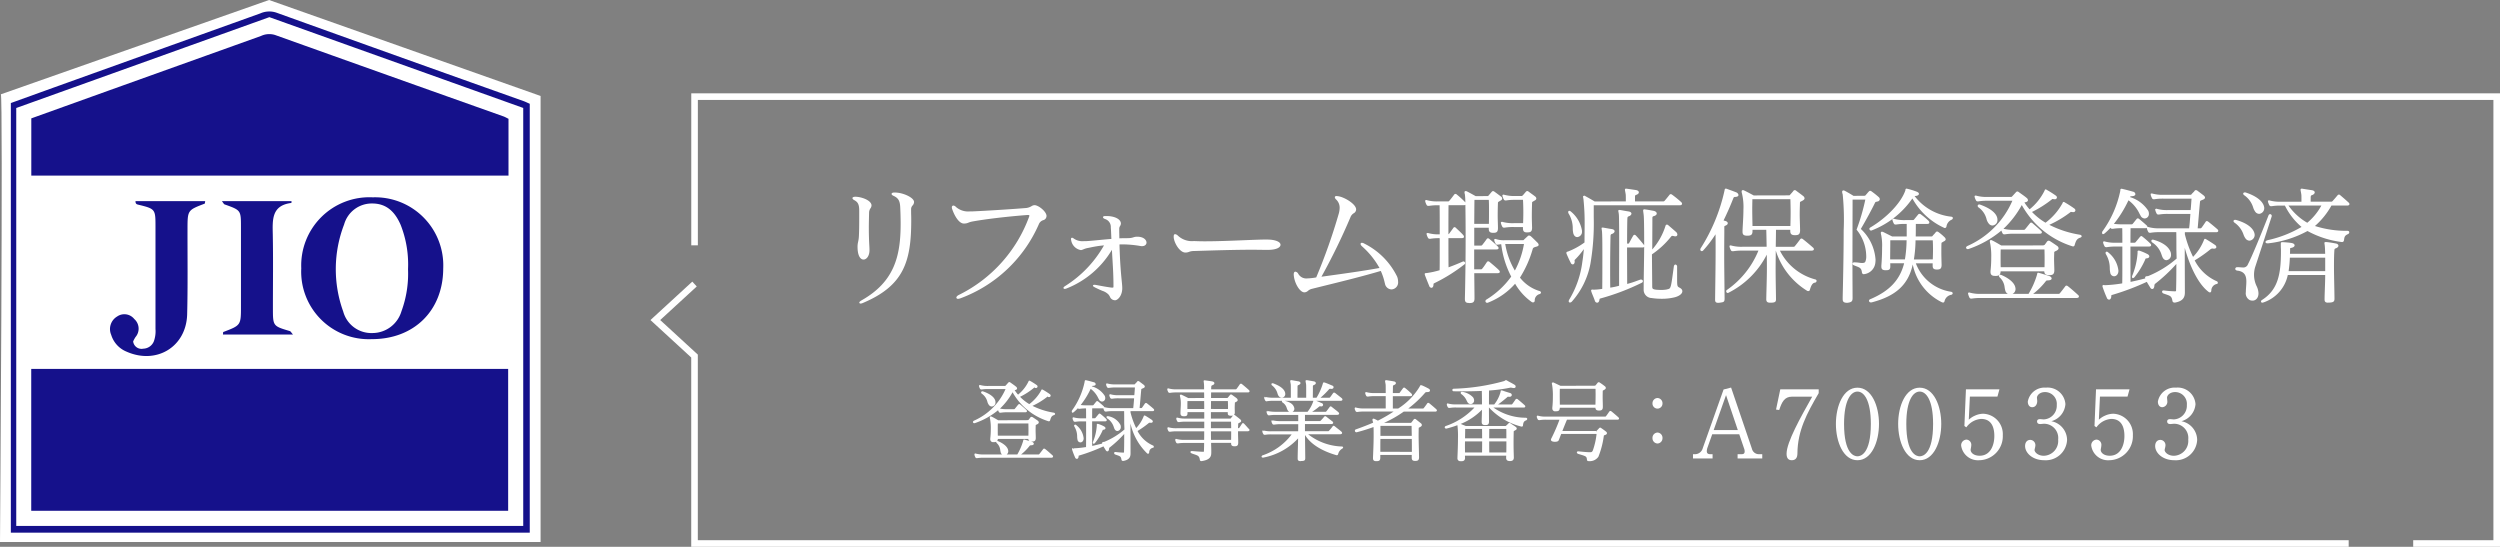
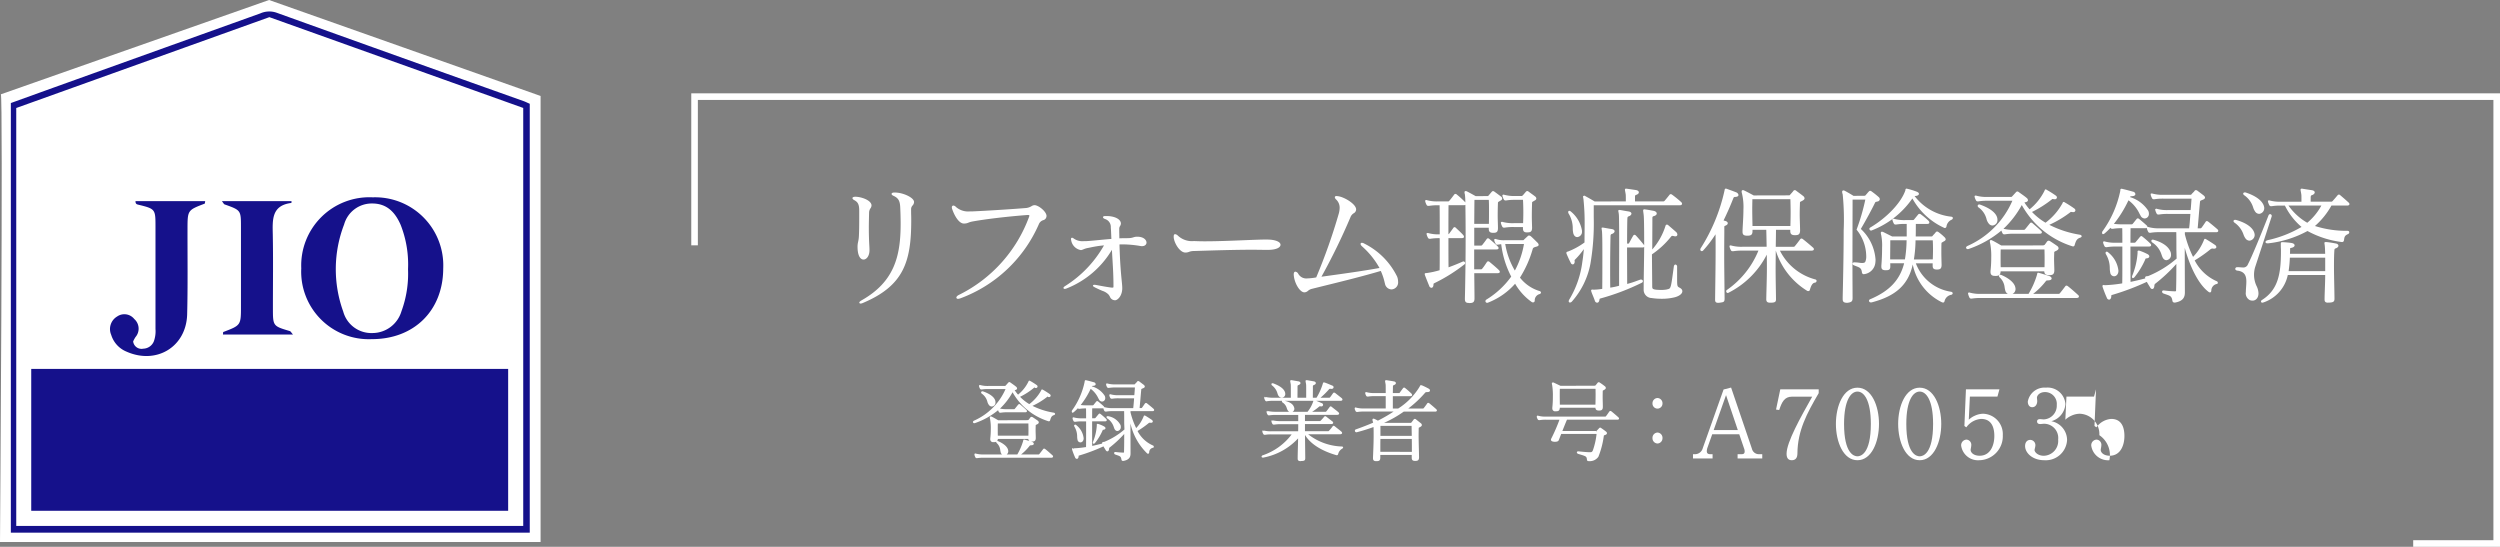
<svg xmlns="http://www.w3.org/2000/svg" width="339.448" height="74.24" viewBox="0 0 339.448 74.24">
  <rect x="0" y="0" width="339.448" height="74.24" fill="#808080" stroke="none" />
  <g id="グループ_3555" data-name="グループ 3555" transform="translate(-851 -9913.207)">
    <g id="グループ_3541" data-name="グループ 3541" transform="translate(1320.369 7246.439)">
      <path id="パス_5540" data-name="パス 5540" d="M-469.258,2679.576l36.423-12.809,36.866,13.031v60.558h-73.4S-468.926,2679.244-469.258,2679.576Z" transform="translate(0)" fill="#fff" />
      <g id="npo3lO" transform="translate(-467.897 2668.323)">
        <g id="グループ_3507" data-name="グループ 3507">
          <path id="パス_5541" data-name="パス 5541" d="M-397.227,2739.319h-70.458v-58.335c2.558-.923,5.141-1.858,7.726-2.786q13.074-4.694,26.146-9.386a3,3,0,0,1,2.19-.1q16.754,6.034,33.533,12c.266.095.519.224.863.374Zm-.886-.913V2681.65l-34.47-12.329-34.368,12.336v56.749Z" transform="translate(467.685 -2668.548)" fill="#15118b" />
          <path id="パス_5542" data-name="パス 5542" d="M-464.517,2743.346v-19.264h64.756v19.264Z" transform="translate(467.286 -2675.547)" fill="#15118b" />
-           <path id="パス_5543" data-name="パス 5543" d="M-464.506,2691.278v-7.77q5.246-1.886,10.541-3.789,10.324-3.7,20.646-7.4a2.637,2.637,0,0,1,1.918-.131q15.486,5.544,30.989,11.045c.221.078.427.2.7.334v7.71Z" transform="translate(467.284 -2668.99)" fill="#15118b" />
          <path id="パス_5544" data-name="パス 5544" d="M-413.005,2716.68a9.172,9.172,0,0,1-9.559-9.62,9.257,9.257,0,0,1,9.719-9.634,9.248,9.248,0,0,1,9.556,9.652C-403.3,2712.8-407.25,2716.7-413.005,2716.68Zm4.938-9.509a14.623,14.623,0,0,0-1-6c-.72-1.658-1.817-2.893-3.822-2.909a3.9,3.9,0,0,0-3.855,2.839,16.908,16.908,0,0,0-.121,11.839,3.958,3.958,0,0,0,3.962,2.913,4.119,4.119,0,0,0,3.942-2.956A14.829,14.829,0,0,0-408.068,2707.171Z" transform="translate(461.998 -2672.187)" fill="#15118b" />
          <path id="パス_5545" data-name="パス 5545" d="M-448.816,2698.018h9.466c-.038.177-.032.323-.076.341-2.326.888-2.321.886-2.327,3.47-.007,3.848.05,7.7-.048,11.543-.114,4.451-4.2,6.9-8.286,5.056a3.586,3.586,0,0,1-2.028-2.258,1.979,1.979,0,0,1,.809-2.491,1.718,1.718,0,0,1,2.324.344,1.746,1.746,0,0,1,.166,2.451,4.839,4.839,0,0,0-.319.588,1.145,1.145,0,0,0,1.379.986,1.59,1.59,0,0,0,1.436-1.006,4.08,4.08,0,0,0,.219-1.681q0-6.984,0-13.967c0-2.291-.042-2.338-2.354-2.9C-448.635,2698.448-448.824,2698.4-448.816,2698.018Z" transform="translate(465.741 -2672.261)" fill="#15118b" />
          <path id="パス_5546" data-name="パス 5546" d="M-425.243,2716.128h-9.51c.023-.175.01-.33.05-.345,2.395-.911,2.4-.91,2.395-3.542q0-5.347,0-10.694c0-2.3-.006-2.294-2.226-3.089-.1-.036-.16-.187-.366-.446h9.458a1.812,1.812,0,0,1-.016.248c-2.724.341-2.565,2.312-2.528,4.313.062,3.325.015,6.652.017,9.979,0,2.427,0,2.424,2.3,3.108C-425.558,2715.693-425.487,2715.85-425.243,2716.128Z" transform="translate(463.553 -2672.261)" fill="#15118b" />
        </g>
      </g>
      <g id="グループ_3508" data-name="グループ 3508" transform="translate(-380.384 2679.887)">
-         <path id="パス_5547" data-name="パス 5547" d="M-137.635,2746.123h-224.6v-25.448l-5.322-4.889,5.322-4.889" transform="translate(367.552 -2685.449)" fill="none" stroke="#fff" stroke-miterlimit="10" stroke-width="0.895" />
        <path id="パス_5548" data-name="パス 5548" d="M-361.462,2701.97v-20.19h244.693v60.674h-11.338" transform="translate(366.784 -2681.779)" fill="none" stroke="#fff" stroke-miterlimit="10" stroke-width="0.895" />
      </g>
      <g id="グループ_3522" data-name="グループ 3522" transform="translate(-353.628 2692.379)">
        <g id="グループ_3521" data-name="グループ 3521">
          <g id="グループ_3509" data-name="グループ 3509" transform="translate(0 0.537)">
            <path id="パス_5549" data-name="パス 5549" d="M-335.827,2711.76c-.121,0-.175-.07-.175-.14,0-.033,0-.12.338-.317,4.378-2.488,5.274-5.931,5.274-10.336,0-.71-.017-1.452-.052-2.2-.034-.939-.241-1.317-.886-1.622-.2-.088-.292-.176-.292-.27s.091-.191.348-.191h.138c1.036,0,2.565.675,2.565,1.281a.712.712,0,0,1-.2.476.718.718,0,0,0-.2.494c0,.3,0,.562.009.816s.009.48.009.708c0,5.606-1.016,8.881-6.568,11.219A.859.859,0,0,1-335.827,2711.76Zm.4-5.976c-.394,0-.814-.455-.814-1.734a2.766,2.766,0,0,1,.076-.664,4.493,4.493,0,0,0,.1-.658c.033-.5.052-1.4.052-2.541v-1.057c0-.786-.163-1.137-.647-1.4-.062-.031-.272-.146-.272-.284,0-.156.232-.181.321-.191h.1c.618,0,1.935.364,2.145,1.03a.475.475,0,0,1,.021.165.716.716,0,0,1-.139.375,1.067,1.067,0,0,0-.19.563l-.006.267c-.016.681-.029,1.269-.029,1.775,0,1.224.038,1.939.064,2.413.013.249.024.435.024.6v.105C-334.631,2705.323-335.037,2705.783-335.429,2705.783Z" transform="translate(336.937 -2696.688)" fill="#fff" />
          </g>
          <g id="グループ_3510" data-name="グループ 3510" transform="translate(13.491 2.251)">
            <path id="パス_5550" data-name="パス 5550" d="M-320.652,2711.365c-.156,0-.226-.086-.226-.173,0-.132.145-.274.4-.392a19.2,19.2,0,0,0,9.465-10.551.534.534,0,0,0,.046-.2c0-.018,0-.069-.19-.069h-.1c-2.765.212-5.6.549-7.451.883a2.592,2.592,0,0,0-.519.151,1.425,1.425,0,0,1-.552.126h-.1c-.645-.019-1.263-1.035-1.591-2.034a.531.531,0,0,1-.021-.166.215.215,0,0,1,.208-.243.525.525,0,0,1,.339.182,2.5,2.5,0,0,0,1.862.615h.295c1.356-.054,4.988-.269,7.216-.451a1.82,1.82,0,0,0,.89-.258.792.792,0,0,1,.434-.141c.544.018,1.612.881,1.612,1.474l-.019.124a.578.578,0,0,1-.432.44.951.951,0,0,0-.6.564,18.7,18.7,0,0,1-10.581,10.023A1.443,1.443,0,0,1-320.652,2711.365Z" transform="translate(321.501 -2698.649)" fill="#fff" />
          </g>
          <g id="グループ_3511" data-name="グループ 3511" transform="translate(28.661 3.724)">
            <path id="パス_5551" data-name="パス 5551" d="M-297.129,2711.768a.741.741,0,0,1-.717-.492,1.517,1.517,0,0,0-.2-.3,2.04,2.04,0,0,0-.817-.486c-.243-.1-.554-.239-.974-.446-.234-.129-.309-.171-.309-.252,0-.029.014-.121.191-.121a1.187,1.187,0,0,1,.226.019c.762.145,1.449.273,2.124.362h.11c.1,0,.137-.007.137-.155,0-1.408-.065-2.48-.133-3.616-.027-.438-.053-.885-.078-1.362a12.515,12.515,0,0,1-6.165,5.25.761.761,0,0,1-.24.058c-.121,0-.174-.07-.174-.139,0-.051.028-.127.249-.265a15.57,15.57,0,0,0,5.253-5.507,14.97,14.97,0,0,0-1.812.277c-.151.031-.3.061-.452.09a2.6,2.6,0,0,0-.514.165,1.723,1.723,0,0,1-.337.112h0a1.615,1.615,0,0,1-1.345-1.367.39.39,0,0,1-.02-.14c0-.144.086-.173.157-.173a.382.382,0,0,1,.208.1,2.037,2.037,0,0,0,1.35.364h.294c.5-.028,1.054-.081,1.7-.144.523-.05,1.107-.107,1.777-.16-.011-.191-.019-.379-.027-.574-.011-.305-.024-.624-.054-.984a1.124,1.124,0,0,0-.757-1.137c-.069-.023-.3-.11-.3-.239s.111-.174.33-.174h.138c1.079,0,1.9.4,1.958.962a.637.637,0,0,1-.108.389.676.676,0,0,0-.116.4c0,.234,0,.457.009.683,0,.2.007.391.008.593.267-.015.515-.017.759-.019.18,0,.357,0,.537-.009a2.1,2.1,0,0,0,.619-.11,1.457,1.457,0,0,1,.459-.082h.1c.891.019,1.213.489,1.213.8,0,.24-.209.485-.607.485a.844.844,0,0,1-.211-.02,14.711,14.711,0,0,0-2.405-.223h-.01c-.141,0-.293,0-.438.011.071,2.583.216,4.027.3,4.894.045.455.077.768.077,1.019a1.673,1.673,0,0,1-.02.331c-.11.885-.669,1.333-.951,1.333Z" transform="translate(304.143 -2700.334)" fill="#fff" />
          </g>
          <g id="グループ_3512" data-name="グループ 3512" transform="translate(43.623 6.184)">
            <path id="パス_5552" data-name="パス 5552" d="M-285.445,2705.644c-.748,0-1.523-1.293-1.577-2.073v-.11c0-.207.065-.312.191-.312a.634.634,0,0,1,.37.194,2.784,2.784,0,0,0,2.181.742c.431.017.95.034,1.485.034,1.639,0,3.606-.079,5.341-.149,1.273-.051,2.371-.094,3.044-.094.108,0,.2.005.291.01.066,0,.124.008.177.008.867.065,1.422.338,1.422.694s-.531.693-1.716.693c0,0-.706,0-1.005-.008-.315,0-.641-.01-.969-.01-2.632,0-5.615.1-7.794.165l-.294.01a1.8,1.8,0,0,0-.646.116,1.278,1.278,0,0,1-.482.091Z" transform="translate(287.023 -2703.149)" fill="#fff" />
          </g>
          <g id="グループ_3513" data-name="グループ 3513" transform="translate(59.921 1.005)">
            <path id="パス_5553" data-name="パス 5553" d="M-266.936,2710.3c-.623,0-1.4-1.321-1.439-2.44,0-.27.113-.366.226-.366a.527.527,0,0,1,.365.244,1.246,1.246,0,0,0,1.211.674,8.342,8.342,0,0,0,1.251-.138,78.326,78.326,0,0,0,3.064-8.667,3.211,3.211,0,0,0,.118-.774,1.517,1.517,0,0,0-.491-1.149.508.508,0,0,1-.167-.288c0-.029.012-.173.244-.173l.128.017c.856.071,2.523,1.07,2.523,1.8a.605.605,0,0,1-.32.52,1.064,1.064,0,0,0-.433.5,85.462,85.462,0,0,1-3.956,8.119l.847-.117c2-.275,4.719-.649,7.035-1.068a11.178,11.178,0,0,0-2.35-2.919c-.151-.132-.219-.238-.219-.342a.154.154,0,0,1,.175-.157.637.637,0,0,1,.32.1,9.851,9.851,0,0,1,4.473,4.5,1.971,1.971,0,0,1,.127.672.952.952,0,0,1-.9,1.057.942.942,0,0,1-.882-.773l-.043-.167a8.115,8.115,0,0,0-.525-1.571c-2.415.715-5.039,1.364-7.578,1.99l-1.813.449a1.3,1.3,0,0,0-.49.26.768.768,0,0,1-.483.21Z" transform="translate(268.375 -2697.223)" fill="#fff" />
          </g>
          <g id="グループ_3514" data-name="グループ 3514" transform="translate(77.705 0.329)">
            <path id="パス_5554" data-name="パス 5554" d="M-242.049,2711.643c-.379,0-.521-.146-.521-.538v-.09c.041-1.494.1-5.01.1-8.087,0-1.922-.013-3.533-.035-4.608a.436.436,0,0,1-.24.052h-2.046c-.015.955-.015,2.428-.015,3.942.031-.009.054-.032.111-.089.025-.041.142-.2.263-.365s.223-.3.281-.386a.229.229,0,0,1,.176-.123.307.307,0,0,1,.2.113c.32.3.791.738.959.941a.411.411,0,0,1,.124.246c0,.126-.106.191-.313.191h-1.8c0,1.47,0,2.918.015,3.964.669-.244,1.317-.507,1.974-.8h.017a.238.238,0,0,1,.262.219.232.232,0,0,1-.078.166,22.4,22.4,0,0,1-4.027,2.531c-.163.081-.191.1-.191.179,0,.318-.117.486-.278.486a.351.351,0,0,1-.307-.264c-.19-.449-.468-1.16-.572-1.439l-.04-.151c0-.135.127-.143.219-.148l.1-.008a11.5,11.5,0,0,0,1.708-.378c.015-.526.015-1.2.015-1.944v-2.407h-.034a7.33,7.33,0,0,0-1.243.083l-.091,0a.243.243,0,0,1-.232-.146,2.027,2.027,0,0,1-.165-.4l-.02-.108v-.087l.14-.052a.32.32,0,0,1,.112.025,5.114,5.114,0,0,0,1.5.165h.034c0-1.517,0-2.978-.016-3.949h-.208a7.275,7.275,0,0,0-1.244.085l-.091,0a.241.241,0,0,1-.231-.146,2.071,2.071,0,0,1-.166-.406l-.02-.107v-.088l.14-.051a.33.33,0,0,1,.115.027,5.152,5.152,0,0,0,1.5.164h1.3c.115,0,.15,0,.228-.092.157-.175.521-.643.635-.807a.256.256,0,0,1,.193-.122.284.284,0,0,1,.177.08,12.411,12.411,0,0,1,1.12,1.024l.045.059a9.587,9.587,0,0,0-.058-1.087,1.139,1.139,0,0,1-.055-.283c0-.151.087-.174.139-.174a.392.392,0,0,1,.2.045c.278.138,1.182.642,1.182.642l1.568-.01c.121,0,.133-.016.191-.089l.4-.47c.067-.067.117-.117.187-.117a.324.324,0,0,1,.209.087c.2.142.519.381.742.548l.124.093a.349.349,0,0,1,.173.279c0,.093-.052.224-.3.323a.956.956,0,0,1-.131.085c-.1.061-.135.079-.143.173-.017.409-.034,1.066-.034,1.757,0,.295.009.6.018.891.009.277.017.545.017.789,0,.553-.216.641-.641.641-.456,0-.607-.156-.607-.554v-.138H-241.3v2.424h.934a.207.207,0,0,0,.155-.086c.278-.347.416-.537.6-.795a.207.207,0,0,1,.177-.106.291.291,0,0,1,.2.1,13.663,13.663,0,0,1,1.128,1.007.317.317,0,0,1,.11.214c0,.128-.106.191-.313.191h-3v2.7h.934a.209.209,0,0,0,.155-.087,5.716,5.716,0,0,0,.44-.606c.068-.1.132-.2.2-.294a.209.209,0,0,1,.175-.1.3.3,0,0,1,.2.095c.468.381,1.108.934,1.266,1.112a.316.316,0,0,1,.11.214c0,.127-.106.19-.313.19H-241.3l.014,1.16c.011,1.009.021,1.819.021,2.269,0,.532-.23.625-.711.625Zm2.738-10.742c.015-.6.015-1.224.015-1.853,0-.487,0-.973-.028-1.4h-1.946c-.01.369-.013.94-.018,1.641l-.014,1.615Zm-.243,10.724a.223.223,0,0,1-.226-.225.262.262,0,0,1,.127-.213,11.611,11.611,0,0,0,3.374-3.122,12.748,12.748,0,0,1-1.358-4.4c-.135.014-.254.031-.35.047l-.107.015h-.093a.2.2,0,0,1-.224-.174,1,1,0,0,1-.157-.369.209.209,0,0,1-.017-.1V2703l.14-.052a.31.31,0,0,1,.109.025,3.268,3.268,0,0,0,1.259.147h2.355c.1,0,.127,0,.171-.064.073-.076.216-.206.332-.314.077-.07.142-.129.163-.15a.232.232,0,0,1,.2-.1.361.361,0,0,1,.226.087c.212.177.6.559.876.84a.534.534,0,0,1,.2.322c0,.165-.162.214-.3.257-.368.1-.459.149-.513.338a14.868,14.868,0,0,1-1.725,3.868,5.314,5.314,0,0,0,2.667,1.827.231.231,0,0,1,.187.206c0,.064-.047.149-.177.2a.877.877,0,0,0-.672.892.229.229,0,0,1-.226.24.327.327,0,0,1-.218-.077,7.844,7.844,0,0,1-2.22-2.459,9.433,9.433,0,0,1-3.679,2.566A.234.234,0,0,1-239.554,2711.625Zm2.462-7.986a10.285,10.285,0,0,0,1.306,3.606,11.686,11.686,0,0,0,1.238-3.606Zm2.943-1.577c-.387,0-.538-.155-.538-.555v-.172h-1.245a7.3,7.3,0,0,0-1.245.084l-.09,0a.24.24,0,0,1-.231-.145,2.05,2.05,0,0,1-.166-.406l-.02-.108v-.087l.14-.052a.3.3,0,0,1,.112.025,5.174,5.174,0,0,0,1.5.164h1.266c.016-.476.031-.963.031-1.42,0-.651-.016-1.239-.046-1.749h-1.044a7.29,7.29,0,0,0-1.244.084l-.091,0a.24.24,0,0,1-.231-.146,2.074,2.074,0,0,1-.165-.4l-.02-.108v-.088l.14-.052a.32.32,0,0,1,.11.025,5.125,5.125,0,0,0,1.5.166l.9,0,.123-.09.4-.468a.289.289,0,0,1,.2-.117.313.313,0,0,1,.191.087c.1.075.237.176.378.278.189.136.382.277.491.365a.372.372,0,0,1,.171.277c0,.092-.052.224-.3.323a.951.951,0,0,1-.14.088c-.108.062-.134.078-.134.161-.018.539-.036,1.126-.036,1.8,0,.435.015.908.03,1.413l.006.178c0,.555-.217.643-.642.643Z" transform="translate(248.026 -2696.449)" fill="#fff" />
          </g>
          <g id="グループ_3515" data-name="グループ 3515" transform="translate(96.945)">
            <path id="パス_5555" data-name="パス 5555" d="M-221.835,2711.561a.335.335,0,0,1-.308-.246c-.079-.238-.17-.459-.256-.669s-.17-.41-.23-.6a.384.384,0,0,1-.022-.131v-.087l.14-.052a.49.49,0,0,1,.087.009l.1.009a7.7,7.7,0,0,0,1.178-.109c.017-1.283.017-2.794.017-4.187,0-1.43,0-2.665-.035-3.356a4.093,4.093,0,0,0-.055-.545.919.919,0,0,1-.015-.117v-.087l.123-.035a.564.564,0,0,1,.159.02c.237.038.371.063.5.086.151.028.293.055.6.1.284.046.385.182.385.294s-.1.289-.391.378c-.137.045-.163.146-.163.315-.017.678-.052,2.392-.052,4.21,0,.934,0,1.9.015,2.757a8.935,8.935,0,0,0,1.2-.258l0-1.448c.005-1.224.012-2.915.012-4.429,0-1.831-.018-3.356-.035-3.633a2.887,2.887,0,0,0-.067-.526.626.626,0,0,1-.019-.119v-.088l.14-.051a.584.584,0,0,1,.159.019c.237.037.371.064.5.087.152.028.293.054.6.1.285.047.386.182.386.293s-.1.289-.392.378c-.137.049-.149.143-.157.294-.022.276-.04,1.68-.041,3.4h.173c.037,0,.048,0,.087-.052.039-.069.107-.194.183-.333.126-.234.275-.509.384-.682a.237.237,0,0,1,.178-.128.312.312,0,0,1,.2.111c.228.23.905,1.029,1.065,1.241a.474.474,0,0,1,.05.086c0-.082,0-.162,0-.243,0-2.243-.024-3.556-.069-3.9-.016-.141-.031-.253-.044-.341a2.138,2.138,0,0,1-.026-.241.153.153,0,0,1,.174-.173l.114.017c.251.028.579.089.9.148l.236.043c.267.063.419.194.419.364,0,.114-.074.268-.428.363-.136.034-.161.115-.161.261,0,.56-.016,3.421-.017,4.255a8.829,8.829,0,0,0,1.787-3.174c.041-.172.146-.2.2-.2a.3.3,0,0,1,.2.094l.387.333c.23.2.44.38.666.582a.471.471,0,0,1,.168.343c0,.118-.073.243-.278.243a.841.841,0,0,1-.2-.034,1.4,1.4,0,0,0-.2-.036c-.058,0-.106.021-.192.125a11.7,11.7,0,0,1-2.583,2.39l.039,4.344c0,.3.046.384.479.451.167.017.424.034.7.034a4.045,4.045,0,0,0,.743-.051l.142-.036a.847.847,0,0,0,.262-.09c.221-.151.292-.68.53-2.431l.073-.539c.023-.207.129-.3.225-.3a.268.268,0,0,1,.226.3v1.542c0,1.125.018,1.135.336,1.3s.374.349.374.484c0,.33-.383.639-1,.811a7.126,7.126,0,0,1-1.808.211,8.823,8.823,0,0,1-1.365-.1,1.114,1.114,0,0,1-1.078-1.143c0-.97.017-2.021.035-3.082.015-.93.03-1.866.034-2.739a.226.226,0,0,1-.224.1h-2.1c0,1.177.007,2.447.011,3.46l.006,1.489a12.025,12.025,0,0,0,1.314-.418c.177-.064.348-.125.512-.18h.012c.186,0,.293.1.293.221a.245.245,0,0,1-.151.217,31.267,31.267,0,0,1-5.628,2.138c-.093.025-.1.056-.111.132l-.021.089C-221.566,2711.424-221.683,2711.561-221.835,2711.561Zm-3.69-.018a.173.173,0,0,1-.175-.191.539.539,0,0,1,.1-.253,13.058,13.058,0,0,0,1.756-5.114c.08-.476.145-1.034.2-1.7a10.287,10.287,0,0,1-1.2,1.429.162.162,0,0,0-.06.128.937.937,0,0,1,.017.139c0,.234-.117.382-.261.382a.307.307,0,0,1-.268-.2c-.225-.434-.382-.781-.574-1.235a.3.3,0,0,1-.024-.138c0-.134.132-.156.2-.168a9.771,9.771,0,0,0,2.26-1.237c0-.728.016-1.524.016-2.286a30.59,30.59,0,0,0-.156-3.57c-.008-.067-.019-.125-.029-.177a1.052,1.052,0,0,1-.024-.167v-.088l.14-.069a.3.3,0,0,1,.17.066c.184.1.846.465,1.263.725l4.231-.012v-.121c0-.376,0-.7-.016-.82-.027-.185-.053-.322-.073-.421a1.326,1.326,0,0,1-.033-.214.143.143,0,0,1,.158-.156l.149.018c.43.059.568.081.955.139l.225.034c.253.041.4.158.4.311s-.133.269-.355.343c-.157.053-.165.128-.165.247v.641h3.862a.239.239,0,0,0,.172-.1c.18-.205.319-.378.468-.564l.176-.219a.2.2,0,0,1,.171-.1.327.327,0,0,1,.208.086,15.166,15.166,0,0,1,1.2.976.354.354,0,0,1,.132.238c0,.1-.077.208-.295.208H-222.3V2700a32.344,32.344,0,0,1-.453,6.292,10.763,10.763,0,0,1-2.5,5.1A.406.406,0,0,1-225.525,2711.543Zm.988-8.887c-.246,0-.441-.18-.535-.494a2.964,2.964,0,0,1-.077-.694,3.859,3.859,0,0,0-.574-2.026.309.309,0,0,1-.045-.18.155.155,0,0,1,.156-.175.379.379,0,0,1,.209.1,4.253,4.253,0,0,1,1.508,2.6v.089A.718.718,0,0,1-224.537,2702.656Z" transform="translate(226.011 -2696.073)" fill="#fff" />
          </g>
          <g id="グループ_3516" data-name="グループ 3516" transform="translate(115.128)">
            <path id="パス_5556" data-name="パス 5556" d="M-202.8,2711.577c-.369,0-.4-.214-.4-.434l.014-1.121c.03-2.107.055-3.993.055-5.634,0-.751,0-1.464-.011-2.115a15.855,15.855,0,0,1-1.655,2.173.263.263,0,0,1-.22.115.208.208,0,0,1-.192-.225.358.358,0,0,1,.067-.188,24.253,24.253,0,0,0,3.209-7.764.831.831,0,0,0,.02-.1c.013-.079.034-.211.17-.211a.275.275,0,0,1,.125.026l.378.138c.3.108.571.209.915.344a.463.463,0,0,1,.3.358c0,.079-.047.261-.486.261a.22.22,0,0,0-.195.132c-.434,1.108-.875,2.109-1.345,3.058a2.289,2.289,0,0,0,.277.085c.144.042.294.149.294.293,0,.182-.189.282-.331.341s-.136.051-.136.249c0,.437,0,.938-.007,1.488-.005.669-.01,1.412-.01,2.2,0,1.168.015,2.439.03,3.764l.023,2.194c0,.466-.141.486-.607.55A1.386,1.386,0,0,1-202.8,2711.577Zm7.068-.016c-.37,0-.521-.135-.521-.469,0,0,.017-.851.031-1.312.024-.9.055-1.966.055-3.019,0-.364,0-.727-.009-1.083,0-.218-.005-.433-.007-.641a11.778,11.778,0,0,1-5.211,5.18l-.018.009-.073.017a.221.221,0,0,1-.209-.226.216.216,0,0,1,.108-.194,12.014,12.014,0,0,0,4.269-5.332h-2.176a7.276,7.276,0,0,0-1.244.083l-.09,0a.241.241,0,0,1-.232-.145,2.054,2.054,0,0,1-.166-.405l-.02-.108v-.087l.14-.052a.3.3,0,0,1,.113.026,5.173,5.173,0,0,0,1.5.164h3.29c-.017-.92-.033-1.72-.049-2.3h-1.871v.19c0,.513-.24.607-.711.607-.487,0-.642-.145-.642-.538v-.138c.011-.284.029-.589.046-.906.037-.639.075-1.326.075-1.952a7.94,7.94,0,0,0-.185-2.153,1.156,1.156,0,0,1-.058-.308c0-.173.11-.19.157-.19a.323.323,0,0,1,.187.049c.3.131,1.252.649,1.293.671l4.756-.011c.122,0,.135-.015.192-.089l.142-.161c.1-.112.217-.242.272-.32a.27.27,0,0,1,.209-.14.318.318,0,0,1,.235.112l.325.241c.217.159.456.337.587.446a.422.422,0,0,1,.188.31c0,.124-.1.235-.309.338-.06.037-.12.065-.17.089-.124.058-.144.07-.144.162l-.01.311c-.014.452-.025.847-.025,1.3,0,.3.01.626.022,1.01.01.325.022.691.03,1.12,0,.584-.233.678-.693.678-.482,0-.642-.165-.642-.59v-.138h-1.938c0,.472-.012,1.129-.025,1.89l-.007.413h2.44a.209.209,0,0,0,.155-.087c.3-.365.469-.59.727-.935a.209.209,0,0,1,.175-.1.362.362,0,0,1,.188.084c.447.344,1.143.934,1.378,1.151a.264.264,0,0,1,.114.22c0,.09-.082.192-.312.192h-4.3a7.508,7.508,0,0,0,4.844,3.916.2.2,0,0,1,.135.189.251.251,0,0,1-.23.242c-.306.042-.5.327-.692,1.012a.2.2,0,0,1-.205.132.318.318,0,0,1-.218-.078,9.873,9.873,0,0,1-4.191-5.413h-.008c0,.355,0,.723-.009,1.1,0,.423-.009.857-.009,1.289,0,1.124.02,2.256.038,3.215l.014,1.012c0,.337-.141.434-.656.451h-.141Zm2.756-10.412c.017-.642.031-1.219.031-1.767,0-.676-.016-1.289-.031-1.87h-5.164c0,.163,0,.333-.008.508,0,.228-.009.468-.009.722,0,.6.012,1.286.028,2.1l.005.31Z" transform="translate(205.206 -2696.073)" fill="#fff" />
          </g>
          <g id="グループ_3517" data-name="グループ 3517" transform="translate(134.388)">
            <path id="パス_5557" data-name="パス 5557" d="M-182.458,2711.577c-.48,0-.641-.126-.641-.5l0-.29c.037-1.549.134-5.663.134-9.012a34.725,34.725,0,0,0-.133-4.924,1.022,1.022,0,0,1-.074-.344.172.172,0,0,1,.173-.19.445.445,0,0,1,.2.061c.331.174.889.5,1.168.678l1.443-.012c.127,0,.159-.014.2-.083.084-.086.166-.183.242-.274s.135-.157.184-.207.112-.112.184-.112a.391.391,0,0,1,.225.1,11.52,11.52,0,0,1,.945.754.405.405,0,0,1,.147.286.34.34,0,0,1-.291.309l-.112.027c-.134.031-.194.047-.229.118-.383.8-1.268,2.452-1.944,3.585a6.265,6.265,0,0,1,2,4.189,3.8,3.8,0,0,1-.035.46,1.737,1.737,0,0,1-1.437,1.478l-.122.019c-.083,0-.227-.034-.26-.266-.066-.551-.288-.635-.773-.82-.1-.04-.214-.082-.335-.133a.25.25,0,0,1-.157-.2.208.208,0,0,1,.225-.191,5.03,5.03,0,0,1,.683.053,3.05,3.05,0,0,0,.356.034c.263,0,.4-.048.461-.164a1.8,1.8,0,0,0,.128-.771,5.774,5.774,0,0,0-1.278-3.546l-.035-.038.018-.05a28.409,28.409,0,0,0,1.172-4.04h-1.73c0,.677-.017,5.162-.017,8.851,0,1.226.006,2.358.011,3.232l.006,1.29c0,.445-.145.569-.7.641h-.01Zm12.992-.034a.515.515,0,0,1-.19-.054,7.321,7.321,0,0,1-3.932-5.12c-.59,2.73-2.282,4.3-5.592,5.154l-.091,0a.242.242,0,0,1-.26-.225.259.259,0,0,1,.2-.221c2.587-1.1,4-2.6,4.576-4.872h-1.889c.009.11.009.219.009.329v.1c0,.449-.184.521-.625.521s-.589-.151-.589-.5v-.122c.066-.75.1-1.652.1-2.477a7.212,7.212,0,0,0-.118-1.669,1.221,1.221,0,0,1-.056-.289c0-.151.087-.174.139-.174a.406.406,0,0,1,.195.043l1.213.607,1.97-.009v-1.7h-.19a7.263,7.263,0,0,0-1.244.084l-.091,0a.24.24,0,0,1-.231-.147,2.011,2.011,0,0,1-.165-.4l-.02-.108v-.086l.139-.052a.334.334,0,0,1,.114.025,5.127,5.127,0,0,0,1.5.165h.97c.115,0,.15,0,.228-.092l.536-.656a.232.232,0,0,1,.189-.1.363.363,0,0,1,.209.087,10.016,10.016,0,0,1,1,.84.377.377,0,0,1,.129.252c0,.126-.1.19-.312.19h-1.524c0,.582,0,1.16-.015,1.7h2.11c.121,0,.134-.016.192-.089a2.249,2.249,0,0,1,.177-.2,2.092,2.092,0,0,0,.214-.252c.079-.083.127-.131.2-.131a.326.326,0,0,1,.207.087,6.56,6.56,0,0,1,.807.684.447.447,0,0,1,.164.287c0,.07-.039.2-.3.307a1.1,1.1,0,0,1-.14.089c-.107.061-.134.077-.134.158-.017.385-.017.764-.017,1.179s.011.839.024,1.345l.01.383c0,.557-.217.645-.642.645-.489,0-.572-.207-.572-.539v-.1c0-.073,0-.138.006-.207h-2.289a6.076,6.076,0,0,0,4.774,3.863c.17.029.231.129.231.207a.233.233,0,0,1-.21.208,1.144,1.144,0,0,0-.9.872C-169.31,2711.511-169.4,2711.543-169.466,2711.543Zm-1.4-5.856c.017-.457.031-.928.031-1.368s-.015-.853-.031-1.229h-2.342a17.119,17.119,0,0,1-.224,2.6Zm-3.783,0a17.248,17.248,0,0,0,.227-2.6h-2.214c0,.35,0,.711-.008,1.1,0,.459-.01.951-.01,1.5Zm-4.6-3.914a.25.25,0,0,1-.226-.243.2.2,0,0,1,.078-.149c2.309-1.359,4.235-3.394,4.812-5.077,0-.084.01-.231.17-.231a9.836,9.836,0,0,1,1.367.416c.087.037.3.126.3.294,0,.105-.1.232-.368.276,0,0-.183.017-.217.024a7.215,7.215,0,0,0,4.98,2.8c.142.023.212.086.212.189a.275.275,0,0,1-.142.212,1.19,1.19,0,0,0-.727.938.231.231,0,0,1-.222.2h-.037l-.094-.043a9.367,9.367,0,0,1-4.273-3.971,11.958,11.958,0,0,1-5.559,4.355l-.016.006Z" transform="translate(183.169 -2696.073)" fill="#fff" />
          </g>
          <g id="グループ_3518" data-name="グループ 3518" transform="translate(151.203 0.103)">
            <path id="パス_5558" data-name="パス 5558" d="M-163.236,2711.02a.24.24,0,0,1-.23-.145,2.407,2.407,0,0,1-.166-.44l-.02-.108v-.086l.14-.053a.333.333,0,0,1,.116.027,5.145,5.145,0,0,0,1.494.163h3.658a.686.686,0,0,1-.347-.426,4.121,4.121,0,0,1-.094-.452,2.129,2.129,0,0,0-.681-1.364.291.291,0,0,1-.094-.2.166.166,0,0,1,.174-.156.591.591,0,0,1,.167.04c1.05.453,1.732,1.049,1.876,1.639a1.192,1.192,0,0,1,.037.245.718.718,0,0,1-.412.676h2.178a11.018,11.018,0,0,0,1.146-2.586.611.611,0,0,0,.021-.1c.01-.067.029-.191.15-.191l.429.116c.372.113.774.236,1.072.338.187.064.319.2.319.325,0,.106-.072.237-.411.26l-.1.008c-.133.008-.211.016-.255.078a9.682,9.682,0,0,1-1.747,1.75h3.477a.207.207,0,0,0,.156-.087c.3-.365.468-.591.728-.935a.2.2,0,0,1,.173-.1.358.358,0,0,1,.182.08c.467.358,1.158.98,1.385,1.191a.261.261,0,0,1,.115.219c0,.088-.082.191-.313.191H-161.9a7.43,7.43,0,0,0-1.244.083l-.01,0Zm3.223-3.082c-.253,0-.591-.054-.591-.521v-.138a15.547,15.547,0,0,0,.1-1.837,9.233,9.233,0,0,0-.136-1.881,1.423,1.423,0,0,1-.054-.3c0-.173.109-.19.156-.19a.351.351,0,0,1,.187.066c.247.1,1.17.651,1.209.673l5.6-.011a.362.362,0,0,0,.127-.014.334.334,0,0,0,.176-.083c.079-.095.249-.335.318-.437a.3.3,0,0,1,.211-.107.367.367,0,0,1,.2.066c.242.156.712.469.973.66a.391.391,0,0,1,.175.3c0,.13-.1.239-.292.338-.253.115-.3.139-.3.251,0,.081,0,.187-.007.308-.005.167-.011.365-.011.576,0,.276.01.577.019.857.008.247.016.479.016.667,0,.56-.266.659-.694.659-.465,0-.65-.156-.674-.52h-5.927c-.023.532-.267.624-.726.624Zm6.741-1.18c.014-.408.014-.843.014-1.264,0-.237-.005-.463-.009-.678,0-.162-.007-.317-.008-.465h-5.945c-.013.336-.013.672-.013,1.021,0,.473,0,.93.014,1.385ZM-163.7,2704.3a.219.219,0,0,1-.225-.19c0-.109.1-.184.18-.231a11.863,11.863,0,0,0,6.11-6.143h-3.38a7.258,7.258,0,0,0-1.243.084l-.09,0a.243.243,0,0,1-.232-.146,2.042,2.042,0,0,1-.166-.4l-.019-.109v-.087l.14-.051a.307.307,0,0,1,.112.025,5.149,5.149,0,0,0,1.5.165h3.153c.085,0,.121,0,.163-.043.156-.157.37-.4.5-.545.1-.1.15-.156.223-.156a.324.324,0,0,1,.207.085l.278.2c.269.19.6.423.784.586a.434.434,0,0,1,.186.307c0,.063-.031.214-.31.277a1.334,1.334,0,0,0-.17.04,7.49,7.49,0,0,0,.7.932,7.477,7.477,0,0,0,2.042-2.55c.014-.058.039-.155.148-.155a.3.3,0,0,1,.152.067,13.54,13.54,0,0,1,1.235.783.32.32,0,0,1,.138.243.262.262,0,0,1-.278.243,1.456,1.456,0,0,1-.225-.021.946.946,0,0,0-.121-.013,14.768,14.768,0,0,1-2.763,1.761,8.611,8.611,0,0,0,1.838,1.458,8.317,8.317,0,0,0,2.316-2.665c.018-.063.044-.157.151-.157a.288.288,0,0,1,.152.066,15.153,15.153,0,0,1,1.3.835.319.319,0,0,1,.138.243.262.262,0,0,1-.278.243,1.425,1.425,0,0,1-.225-.021.829.829,0,0,0-.121-.013,14.56,14.56,0,0,1-2.921,1.756,13.953,13.953,0,0,0,4.149,1.344c.146.025.246.108.246.208,0,.083-.081.158-.216.2-.467.14-.581.5-.714.918-.034.182-.109.264-.232.264a.577.577,0,0,1-.168-.039,11.941,11.941,0,0,1-6.8-5.582,12.972,12.972,0,0,1-2.487,3.227,5.565,5.565,0,0,0,1.436.142h1.3a.217.217,0,0,0,.187-.068c.05-.05.254-.306.431-.53l.232-.289a.253.253,0,0,1,.172-.1.283.283,0,0,1,.2.1c.288.247.911.788,1.161,1.04a.256.256,0,0,1,.094.183c0,.092-.068.189-.26.189h-3.517a7.251,7.251,0,0,0-1.242.085l-.092,0a.242.242,0,0,1-.231-.146,2.283,2.283,0,0,1-.154-.364,14.046,14.046,0,0,1-4.453,2.5A.228.228,0,0,1-163.7,2704.3Zm3.378-3.2a.66.66,0,0,1-.477-.215,1.627,1.627,0,0,1-.353-.693,2.755,2.755,0,0,0-1.073-1.551.259.259,0,0,1-.123-.209.2.2,0,0,1,.208-.191.291.291,0,0,1,.144.028c1.48.522,2.334,1.266,2.334,2.034A.73.73,0,0,1-160.326,2701.095Z" transform="translate(163.929 -2696.191)" fill="#fff" />
          </g>
          <g id="グループ_3519" data-name="グループ 3519" transform="translate(169.68 0.017)">
            <path id="パス_5559" data-name="パス 5559" d="M-132.964,2711.546a.263.263,0,0,1-.276-.246c-.1-.594-.272-.657-.86-.859-.109-.038-.231-.08-.366-.13a.273.273,0,0,1-.178-.238c0-.052.022-.174.225-.174a13.883,13.883,0,0,0,1.49.122c.189,0,.189-.017.189-.226.018-.522.036-1.6.036-2.823v-.667a21.991,21.991,0,0,1-2.925,2.727.888.888,0,0,0-.071.339c-.059.3-.2.339-.278.339-.148,0-.24-.13-.319-.27-.046-.087-.1-.172-.158-.263-.082-.131-.171-.274-.257-.443a33.639,33.639,0,0,1-4.75,1.787c-.065.02-.07.031-.078.165,0,.047-.007.1-.017.164-.046.19-.149.3-.276.3a.334.334,0,0,1-.308-.247c-.187-.41-.38-.9-.572-1.458a.4.4,0,0,1-.022-.132v-.088l.14-.069a.392.392,0,0,1,.1.018.409.409,0,0,0,.086.016,18.234,18.234,0,0,0,2.357-.247c.016-.678.016-1.5.016-2.351v-2.65h-.865a7.285,7.285,0,0,0-1.244.085l-.09,0a.241.241,0,0,1-.232-.146,2.07,2.07,0,0,1-.165-.4l-.019-.108v-.087l.138-.052a.328.328,0,0,1,.119.028,5.143,5.143,0,0,0,1.493.162h.865c0-.726,0-1.407-.015-1.973h-.036a7.348,7.348,0,0,0-1.244.083l-.091,0a.236.236,0,0,1-.227-.141,8.123,8.123,0,0,1-.79.762.39.39,0,0,1-.212.106c-.083,0-.14-.076-.14-.191a.4.4,0,0,1,.045-.179,14.253,14.253,0,0,0,2.433-5.53v-.095c0-.065.025-.173.191-.173l.49.116c.379.1.7.183,1.058.286a.372.372,0,0,1,.306.326c0,.12-.1.254-.375.277-.251.017-.312.025-.363.126a4.533,4.533,0,0,1,2.479,1.847.9.9,0,0,1,.094.418.6.6,0,0,1-.572.641.649.649,0,0,1-.562-.39l-.148-.271a4.742,4.742,0,0,0-1.492-1.806,15.635,15.635,0,0,1-1.979,3.2,9.321,9.321,0,0,0,1.1.065h1.265a.216.216,0,0,0,.186-.068c.045-.044.159-.189.281-.343.086-.108.174-.219.246-.3a.2.2,0,0,1,.171-.1.328.328,0,0,1,.191.086c.194.16.734.611,1.012.872a.228.228,0,0,1,.1.185.186.186,0,0,1,0,.038l.056-.02a.3.3,0,0,1,.112.025,5.154,5.154,0,0,0,1.5.164h3.994c.073-.55.109-1.071.145-1.566l.028-.391h-3.024a7.291,7.291,0,0,0-1.244.085l-.09,0a.241.241,0,0,1-.232-.147,2.114,2.114,0,0,1-.165-.4l-.02-.108v-.087l.14-.052a.309.309,0,0,1,.116.027,5.129,5.129,0,0,0,1.494.163h3.057c.041-.375.063-.694.087-1.054l.036-.5h-3.8a7.246,7.246,0,0,0-1.243.083l-.09,0a.242.242,0,0,1-.232-.146,2.04,2.04,0,0,1-.166-.4l-.019-.108v-.088l.139-.051a.318.318,0,0,1,.113.026,5.147,5.147,0,0,0,1.5.164h3.6c.138,0,.152-.017.209-.088a1.644,1.644,0,0,1,.191-.208,1.843,1.843,0,0,0,.187-.2.224.224,0,0,1,.211-.14.384.384,0,0,1,.227.1l.779.588c.11.091.225.2.225.329,0,.1-.087.194-.26.271l-.158.063c-.189.074-.249.1-.258.209-.062.6-.117,1.257-.182,2.018-.041.491-.087,1.024-.139,1.613h.32a.217.217,0,0,0,.187-.067c.064-.063.342-.467.572-.812a.187.187,0,0,1,.159-.108.33.33,0,0,1,.209.087c.221.17,1.061.854,1.256,1.048a.26.26,0,0,1,.094.183c0,.093-.068.191-.26.191h-4.277v.276a15.085,15.085,0,0,0,1.113,3.075,7.031,7.031,0,0,0,1.474-2.276c.038-.1.065-.176.149-.176a.327.327,0,0,1,.142.05c.46.276.859.537,1.19.762a.425.425,0,0,1,.212.3c0,.1-.082.225-.313.225a.6.6,0,0,1-.184-.022h-.031a.5.5,0,0,0-.318.141,18.163,18.163,0,0,1-2.1,1.472,6.144,6.144,0,0,0,3,2.833.214.214,0,0,1,.142.2.162.162,0,0,1-.156.173.92.92,0,0,0-.727.925c-.024.148-.087.219-.191.219h-.036l-.1-.042c-1.511-1.1-2.651-3.714-3.28-6.015,0,1.142.017,6.04.017,6.04,0,.6-.164,1.189-1.354,1.4h-.051Zm-5.975-7.605c0,1.665,0,3.476.016,4.8.669-.141,1.34-.3,2-.473l-.023-.062c-.017-.217.166-.231.286-.241a1,1,0,0,0,.128-.016,13.909,13.909,0,0,0,3.864-2.374l-.032-1.231c0-.968,0-1.826-.015-2.356h-2.254a7.289,7.289,0,0,0-1.244.084l-.09,0a.24.24,0,0,1-.231-.145,2.059,2.059,0,0,1-.167-.406l-.019-.119a.324.324,0,0,1-.172.046h-2.028c-.015.58-.015,1.247-.015,1.973h.484c.115,0,.149,0,.211-.073l.115-.137c.149-.178.382-.455.472-.572.073-.073.121-.12.191-.12a.227.227,0,0,1,.133.058,14.411,14.411,0,0,1,1.092.958.314.314,0,0,1,.109.215c0,.072-.038.19-.3.19Zm.259,4.28-.052-.157a.594.594,0,0,1,.038-.165,9.837,9.837,0,0,0,.724-3.094v-.257l.14-.069.094.02a6.482,6.482,0,0,1,.961.394l.09.043c.191.085.309.214.309.339,0,.075-.04.251-.411.277-.093.01-.1.018-.152.16l-.033.082a10.568,10.568,0,0,1-1.417,2.308.318.318,0,0,1-.2.118Zm-2.477-.243a.541.541,0,0,1-.518-.464,3.255,3.255,0,0,1-.069-.632,3.69,3.69,0,0,0-.528-1.909.4.4,0,0,1-.046-.165.166.166,0,0,1,.156-.174.293.293,0,0,1,.2.1,3.672,3.672,0,0,1,1.393,2.487C-140.568,2707.716-140.864,2707.977-141.157,2707.977Zm7.1-2.183c-.131,0-.377-.058-.548-.45-.036-.088-.067-.176-.1-.268a3.084,3.084,0,0,0-1.291-1.705.247.247,0,0,1-.1-.209.155.155,0,0,1,.173-.157.435.435,0,0,1,.15.022c.465.141,1.89.571,2.289,1.664a1.1,1.1,0,0,1,.056.342A.7.7,0,0,1-134.055,2705.794Z" transform="translate(142.787 -2696.094)" fill="#fff" />
          </g>
          <g id="グループ_3520" data-name="グループ 3520" transform="translate(187.519 0.017)">
            <path id="パス_5560" data-name="パス 5560" d="M-109.522,2711.563c-.354,0-.486-.117-.486-.434v-.122c.007-.449.024-.916.041-1.388.022-.609.044-1.225.045-1.816H-115a5,5,0,0,1-3.277,3.718.645.645,0,0,1-.187.041.157.157,0,0,1-.174-.156.235.235,0,0,1,.107-.193c2.171-1.364,2.6-3.451,2.6-6.6,0-.144,0-.293-.009-.443s-.01-.315-.01-.475v-.173c0-.175.141-.175.209-.175a10.752,10.752,0,0,1,1.252.112c.286.057.412.177.412.323,0,.114-.1.259-.4.328-.21.045-.21.045-.21.175s0,.244-.008.367c0,.09-.007.182-.009.273h4.777l-.013-.382c-.005-.2-.009-.347-.019-.438a3.739,3.739,0,0,0-.052-.493.942.942,0,0,1-.017-.141c0-.139.114-.139.174-.139h.1a12.273,12.273,0,0,1,1.246.191c.345.058.383.237.383.311,0,.147-.153.288-.391.361-.137.046-.163.146-.163.316-.034.427-.052,1.143-.052,2.129,0,.683.017,1.47.033,2.3.014.646.028,1.32.036,1.993v.1c0,.387-.163.5-.726.52h-.141Zm-.4-4.28v-1.835h-4.8a15.839,15.839,0,0,1-.17,1.835Zm-9.873,4a.968.968,0,0,1-.381-.076,1.043,1.043,0,0,1-.521-1.085c0-.214.017-.449.034-.69s.035-.494.035-.731c0-.668-.145-1.368-1.221-1.489-.2-.025-.286-.139-.286-.242a.249.249,0,0,1,.279-.226c.171,0,.309.01.434.02.1.007.191.015.275.015a.665.665,0,0,0,.737-.438c.485-.9,1.784-4.059,2.784-6.609a.257.257,0,0,1,.238-.194.244.244,0,0,1,.209.26v.014l-.022.082c-.849,2.616-1.663,5.111-2.2,6.739a3.624,3.624,0,0,0-.185,1.133,3.631,3.631,0,0,0,.338,1.523,2.394,2.394,0,0,1,.267,1.007C-118.98,2710.88-119.315,2711.286-119.794,2711.286Zm2.027-7.779c-.235,0-.26-.121-.26-.174,0-.146.154-.212.305-.257a15.545,15.545,0,0,0,4.587-1.793,9.082,9.082,0,0,1-2.258-2.9h-.553a7.256,7.256,0,0,0-1.244.084l-.091,0a.241.241,0,0,1-.231-.146,2.015,2.015,0,0,1-.165-.406l-.021-.107v-.087l.14-.053a.31.31,0,0,1,.112.026,5.155,5.155,0,0,0,1.5.165h2.8v-.276c0-.306,0-.6-.016-.7-.025-.167-.05-.3-.069-.4a1.545,1.545,0,0,1-.037-.242.142.142,0,0,1,.157-.155.675.675,0,0,1,.16.019c.447.072,1.222.189,1.222.189.242.04.385.15.385.295,0,.125-.1.289-.39.379-.139.049-.15.138-.158.292l-.005.593h2.823a.209.209,0,0,0,.155-.087c.23-.248.437-.489.678-.782a.308.308,0,0,1,.189-.1.313.313,0,0,1,.184.1c.41.343.9.776,1.123.985a.261.261,0,0,1,.114.219c0,.09-.082.192-.313.192h-2.131a10.307,10.307,0,0,1-2.239,2.775,14.028,14.028,0,0,0,4.4.655c.226,0,.261.13.261.208a.262.262,0,0,1-.127.211c-.45.217-.52.316-.585.822-.013.085-.042.284-.278.284a13.039,13.039,0,0,1-4.684-1.5,14.42,14.42,0,0,1-5.332,1.674h-.117Zm2.86-5.127a7.963,7.963,0,0,0,2.551,2.336,8,8,0,0,0,1.914-2.336Zm-5.3,4.764a.677.677,0,0,1-.519-.275,2.024,2.024,0,0,1-.288-.556,3.249,3.249,0,0,0-1.219-1.611.29.29,0,0,1-.14-.209c0-.087.07-.174.226-.174a.431.431,0,0,1,.149.022c1.481.414,2.418,1.154,2.5,1.979A.784.784,0,0,1-120.209,2703.144Zm1.315-3.638a.674.674,0,0,1-.517-.274,2.05,2.05,0,0,1-.293-.592,3.115,3.115,0,0,0-1.214-1.661.292.292,0,0,1-.142-.21c0-.086.07-.174.226-.174a.362.362,0,0,1,.162.027c1.485.495,2.39,1.247,2.472,2.062A.777.777,0,0,1-118.894,2699.506Z" transform="translate(122.376 -2696.094)" fill="#fff" />
          </g>
        </g>
      </g>
      <g id="グループ_3540" data-name="グループ 3540" transform="translate(-337.27 2718.387)">
        <g id="グループ_3539" data-name="グループ 3539">
          <g id="グループ_3523" data-name="グループ 3523" transform="translate(0 0.061)">
            <path id="パス_5561" data-name="パス 5561" d="M-317.7,2736.431a.2.2,0,0,1-.185-.115,1.654,1.654,0,0,1-.121-.317c-.015-.156.037-.206.11-.206h.016l.07.019a3.7,3.7,0,0,0,1.052.115h2.5a.515.515,0,0,1-.181-.269,3.053,3.053,0,0,1-.067-.323,1.471,1.471,0,0,0-.474-.949.233.233,0,0,1-.075-.159v-.019a.845.845,0,0,1-.316.045h-.048a.377.377,0,0,1-.443-.392v-.1a11.125,11.125,0,0,0,.073-1.3,6.565,6.565,0,0,0-.094-1.322.988.988,0,0,1-.04-.22c0-.149.1-.161.136-.161a.274.274,0,0,1,.147.052c.171.067.825.459.853.474l3.952-.014.087-.01a.179.179,0,0,0,.1-.049c.055-.066.174-.233.222-.3a.244.244,0,0,1,.171-.088.286.286,0,0,1,.159.052c.17.11.5.331.688.467a.3.3,0,0,1,.134.23c0,.152-.165.234-.219.262-.184.083-.2.095-.2.154,0,0-.012.477-.012.625,0,.195.007.407.013.6.006.176.01.34.01.473,0,.415-.205.49-.516.49a.921.921,0,0,1-.129-.007l.133.045c.145.049.243.151.243.255,0,.085-.055.191-.315.209-.165.012-.205.018-.228.05a6.878,6.878,0,0,1-1.182,1.2h2.383a.122.122,0,0,0,.089-.052c.209-.257.332-.417.515-.66a.165.165,0,0,1,.143-.084.267.267,0,0,1,.139.058c.332.254.825.7.985.846a.208.208,0,0,1,.089.174c0,.074-.065.161-.246.161h-9.182a5.163,5.163,0,0,0-.872.058l-.01,0Zm5.509-.5a8.361,8.361,0,0,0,.786-1.809c.02-.112.037-.223.144-.223l.311.083.407.124a.357.357,0,0,1-.152-.29h-4.141a.571.571,0,0,1-.078.28l0,0a.425.425,0,0,1,.126.029c.753.324,1.24.752,1.343,1.176a.936.936,0,0,1,.027.179.536.536,0,0,1-.222.452Zm1.507-2.559c.01-.281.01-.579.01-.868,0-.166-.01-.781-.01-.781h-4.151c-.01.229-.01.458-.01.7,0,.326,0,.639.01.954Zm-7.347-1.686a.178.178,0,0,1-.184-.161c0-.09.08-.148.139-.185a8.35,8.35,0,0,0,4.29-4.294h-2.347a5.209,5.209,0,0,0-.873.058h-.017c-.141,0-.19-.033-.239-.113a1.474,1.474,0,0,1-.12-.293c-.015-.156.037-.207.109-.207h.016l.076.022a3.7,3.7,0,0,0,1.047.114h2.228c.061,0,.076,0,.1-.025.121-.121.29-.314.374-.411.052-.051.092-.091.153-.091a.252.252,0,0,1,.162.066l.2.141c.19.135.422.3.555.415a.331.331,0,0,1,.14.237c0,.051-.024.172-.239.22-.031.006-.059.011-.086.018a5.108,5.108,0,0,0,.457.609,5.232,5.232,0,0,0,1.415-1.777.135.135,0,0,1,.128-.124h.027l.1.052a9.558,9.558,0,0,1,.873.553.252.252,0,0,1,.108.192.211.211,0,0,1-.222.2.974.974,0,0,1-.163-.016l-.082-.1-.015.088a9.4,9.4,0,0,1-1.895,1.226,6.12,6.12,0,0,0,1.254.992,5.845,5.845,0,0,0,1.615-1.863c.011-.042.035-.128.13-.128h.026l.1.051a10.849,10.849,0,0,1,.923.592.251.251,0,0,1,.108.193.21.21,0,0,1-.222.2,1.282,1.282,0,0,1-.163-.014l-.081-.1-.017.088a9.414,9.414,0,0,1-1.99,1.216,9.914,9.914,0,0,0,2.879.924c.115.019.195.088.195.171s-.065.135-.172.168c-.315.1-.394.343-.486.63-.031.174-.12.207-.189.207a.4.4,0,0,1-.127-.03,8.47,8.47,0,0,1-4.8-3.915,9.128,9.128,0,0,1-1.705,2.214,4.265,4.265,0,0,0,.964.087h.919a.13.13,0,0,0,.115-.042c.034-.035.184-.223.31-.383l.156-.193a.205.205,0,0,1,.141-.08.226.226,0,0,1,.16.074c.168.142.635.55.821.735a.212.212,0,0,1,.074.147c0,.074-.055.16-.21.16h-2.486a5.189,5.189,0,0,0-.872.059h-.017c-.142,0-.19-.032-.239-.114a1.8,1.8,0,0,1-.1-.226,9.99,9.99,0,0,1-3.124,1.744Zm2.388-2.266a.5.5,0,0,1-.356-.159,1.179,1.179,0,0,1-.256-.5,1.918,1.918,0,0,0-.749-1.083.213.213,0,0,1-.1-.169.169.169,0,0,1,.173-.16h.022l.093.023c1.052.371,1.663.9,1.663,1.459A.541.541,0,0,1-315.648,2729.417Z" transform="translate(318.22 -2725.901)" fill="#fff" />
          </g>
          <g id="グループ_3524" data-name="グループ 3524" transform="translate(13.422)">
            <path id="パス_5562" data-name="パス 5562" d="M-295.895,2736.8a.212.212,0,0,1-.221-.2c-.064-.4-.176-.443-.591-.586l-.26-.092a.218.218,0,0,1-.142-.192c0-.024.009-.148.186-.148a9.956,9.956,0,0,0,1.052.085c.108,0,.108,0,.108-.134.012-.369.025-1.127.025-2v-.4a15.544,15.544,0,0,1-2.025,1.881.711.711,0,0,0-.041.222c-.046.229-.159.261-.222.261-.118,0-.189-.1-.248-.2-.032-.061-.07-.121-.111-.185-.055-.089-.114-.182-.171-.294a23.856,23.856,0,0,1-3.338,1.255c-.032.01-.032.01-.038.094,0,.033,0,.073-.011.116-.038.149-.12.233-.222.233a.261.261,0,0,1-.241-.192c-.134-.29-.268-.635-.4-1.03l-.017-.1a.121.121,0,0,1,.124-.135l.135.112,0-.088a13.158,13.158,0,0,0,1.642-.171c.01-.476.01-1.047.01-1.639v-1.847h-.586a5.216,5.216,0,0,0-.872.059h-.017c-.142,0-.19-.032-.239-.114a1.447,1.447,0,0,1-.12-.295c-.015-.155.036-.2.109-.2h.015l.073.019a3.7,3.7,0,0,0,1.05.115h.586c0-.493,0-.954-.01-1.343a5.24,5.24,0,0,0-.874.057h-.017c-.12,0-.174-.024-.217-.082a5.739,5.739,0,0,1-.539.518.3.3,0,0,1-.166.081h-.087l-.037-.161a.325.325,0,0,1,.033-.136,10.061,10.061,0,0,0,1.718-3.9c0-.157.059-.213.16-.213l.371.088c.26.068.482.126.73.2a.287.287,0,0,1,.235.255c0,.1-.076.2-.288.221-.182.013-.207.02-.236.075a3.053,3.053,0,0,1,1.753,1.283.662.662,0,0,1,.068.305.45.45,0,0,1-.429.479.481.481,0,0,1-.419-.289l-.106-.192a3.33,3.33,0,0,0-1.022-1.249,11.011,11.011,0,0,1-1.358,2.2,6.6,6.6,0,0,0,.725.04h.894a.128.128,0,0,0,.115-.042c.031-.031.115-.137.2-.247l.167-.206a.166.166,0,0,1,.141-.08.246.246,0,0,1,.15.065c.138.113.52.434.718.618a.181.181,0,0,1,.075.137h.027l.072.018a3.656,3.656,0,0,0,1.051.115h2.8c.048-.377.073-.734.1-1.073l.019-.259h-2.109a5.238,5.238,0,0,0-.873.059h-.017c-.141,0-.191-.033-.239-.114a1.519,1.519,0,0,1-.12-.293c-.015-.156.037-.205.109-.205h.016l.073.019a3.69,3.69,0,0,0,1.051.115h2.138c.026-.25.041-.465.058-.706l.024-.344h-2.661a5.177,5.177,0,0,0-.872.059h-.013c-.155,0-.2-.044-.241-.113a1.4,1.4,0,0,1-.121-.294c-.016-.153.038-.206.109-.206h.015l.072.019a3.672,3.672,0,0,0,1.051.115h2.547c.086,0,.089-.006.128-.053a1.331,1.331,0,0,1,.135-.148,1.529,1.529,0,0,0,.131-.142.18.18,0,0,1,.169-.11.293.293,0,0,1,.177.08l.549.415a.364.364,0,0,1,.17.253c0,.083-.067.156-.2.214l-.114.047c-.141.055-.161.071-.166.127-.044.426-.083.894-.129,1.434l-.1,1.1h.2a.134.134,0,0,0,.116-.041c.041-.042.237-.326.4-.569l.026-.039.108-.049a.254.254,0,0,1,.163.066c.159.124.753.605.891.743a.212.212,0,0,1,.074.147c0,.074-.055.16-.211.16h-3v.171a10.725,10.725,0,0,0,.767,2.127,4.912,4.912,0,0,0,1.01-1.574c.028-.071.053-.139.13-.139h.022l.1.041c.321.194.6.377.837.536a.324.324,0,0,1,.161.232c0,.086-.065.185-.247.185a.447.447,0,0,1-.139-.017h-.016a.335.335,0,0,0-.205.1,12.927,12.927,0,0,1-1.468,1.03,4.307,4.307,0,0,0,2.093,1.968.177.177,0,0,1,.117.167v.087l-.137.061a.625.625,0,0,0-.488.629c-.024.149-.1.179-.161.179h-.038l-.075-.04a8.13,8.13,0,0,1-2.271-4.08c0,.763.011,4.081.011,4.081,0,.416-.116.862-.979,1.016h-.039Zm-4.2-5.375c0,1.157,0,2.409.011,3.332.42-.088.877-.2,1.353-.319l-.009-.027c-.012-.177.142-.188.224-.2a.656.656,0,0,0,.087-.011,9.825,9.825,0,0,0,2.722-1.673l-.032-.85c0-.668,0-1.263-.01-1.639h-1.568a5.223,5.223,0,0,0-.872.059h-.017c-.141,0-.19-.033-.239-.114a1.5,1.5,0,0,1-.12-.293.367.367,0,0,1,0-.053.268.268,0,0,1-.108.022h-1.409c-.01.4-.01.85-.01,1.343h.317c.079,0,.094,0,.128-.042.153-.182.345-.411.415-.5.054-.055.094-.095.155-.095h.028l.083.047a9.98,9.98,0,0,1,.773.679.244.244,0,0,1,.085.169c0,.06-.031.16-.234.16Zm.132,3.024-.037-.135a.407.407,0,0,1,.03-.127,6.953,6.953,0,0,0,.509-2.179v-.205l.124-.05a4.283,4.283,0,0,1,.757.3c.207.1.3.2.3.293,0,.047-.023.2-.314.222-.05.005-.05.005-.086.1a7.538,7.538,0,0,1-1.029,1.7.245.245,0,0,1-.164.091Zm-1.725-.171a.405.405,0,0,1-.39-.347,2.281,2.281,0,0,1-.05-.453,2.584,2.584,0,0,0-.371-1.336.33.33,0,0,1-.036-.13v-.086l.136-.062a.238.238,0,0,1,.16.075,2.617,2.617,0,0,1,.993,1.776C-301.243,2734.086-301.465,2734.281-301.686,2734.281Zm5.02-1.543c-.1,0-.285-.042-.411-.333l-.072-.192a2.159,2.159,0,0,0-.9-1.192.2.2,0,0,1-.087-.17v-.086l.149-.049a.33.33,0,0,1,.112.016,2.333,2.333,0,0,1,1.635,1.192.806.806,0,0,1,.042.251A.523.523,0,0,1-296.666,2732.738Z" transform="translate(302.862 -2725.831)" fill="#fff" />
          </g>
          <g id="グループ_3525" data-name="グループ 3525" transform="translate(26.392 0.024)">
-             <path id="パス_5563" data-name="パス 5563" d="M-283.394,2736.831a.207.207,0,0,1-.208-.21c-.073-.487-.266-.552-.732-.71-.106-.036-.223-.076-.352-.125-.083-.036-.19-.094-.19-.193,0-.068.06-.135.2-.135.34.027,1.152.1,1.5.1.133,0,.133,0,.133-.158.012-.265.024-.615.025-1.039h-2.667a5.209,5.209,0,0,0-.872.059h-.017c-.141,0-.191-.033-.24-.114a1.49,1.49,0,0,1-.12-.293c-.015-.156.037-.206.11-.206h.015l.073.02a3.7,3.7,0,0,0,1.051.115h2.669c.01-.357.01-.749.01-1.161h-3.743a5.168,5.168,0,0,0-.873.059h-.013c-.155,0-.2-.045-.242-.113a1.533,1.533,0,0,1-.121-.294c-.014-.156.037-.206.11-.206h.016l.07.019a3.684,3.684,0,0,0,1.053.115H-283v-.891h-2.543a5.242,5.242,0,0,0-.874.059h-.016c-.141,0-.19-.033-.239-.115a1.5,1.5,0,0,1-.121-.293c-.014-.156.037-.206.11-.206h.015l.073.019a3.7,3.7,0,0,0,1.051.115H-283v-.878h-2.28s.008.068.008.108c0,.353-.108.455-.48.455-.156,0-.479,0-.479-.394.006-.315.017-.537.028-.735s.021-.388.021-.55a3.7,3.7,0,0,0-.083-.9,1.154,1.154,0,0,1-.039-.229v-.087l.124-.049a.284.284,0,0,1,.147.052c.194.077.86.423.86.423l2.162-.01c0-.273,0-.529-.009-.756h-3.748a5.163,5.163,0,0,0-.872.059h-.013c-.155,0-.2-.043-.241-.113a1.457,1.457,0,0,1-.121-.294c-.016-.154.037-.207.108-.207h.016l.072.02a3.663,3.663,0,0,0,1.051.115h3.745c0-.316,0-.537-.012-.638a2.945,2.945,0,0,0-.038-.374l-.01-.089a.108.108,0,0,1,.112-.124.428.428,0,0,1,.118.015c.088.01.755.1.94.134.253.064.29.18.29.245s-.038.2-.293.28c-.093.033-.135.1-.135.234,0,0-.01.273-.01.317h3.314a.129.129,0,0,0,.115-.042c.045-.044.323-.435.461-.642l.026-.038.107-.05a.258.258,0,0,1,.163.066c.17.132.817.681.952.816a.21.21,0,0,1,.074.148c0,.074-.055.16-.209.16h-5.009c-.009.233-.01.482-.01.756h2.166c.063,0,.072-.01.1-.036.084-.093.16-.189.219-.263l.068-.086a.187.187,0,0,1,.154-.092.277.277,0,0,1,.163.066c.059.045.138.1.224.163.152.108.32.229.406.308a.344.344,0,0,1,.115.224c0,.056-.026.162-.2.239l-.084.045c-.086.043-.092.048-.1.1l0,.086c-.01.209-.02.4-.02.627,0,0,.012.432.012.552a.484.484,0,0,1-.109.366h.01a.252.252,0,0,1,.184.087c.151.116.5.385.643.509a.318.318,0,0,1,.142.227c0,.139-.15.2-.2.227-.188.09-.2.1-.205.171-.01.209-.021.392-.024.579h.047a.13.13,0,0,0,.115-.042c.031-.031.151-.218.239-.354l.122-.19a.188.188,0,0,1,.147-.1.238.238,0,0,1,.16.086c.061.061.177.192.3.328.142.161.288.325.347.378a.185.185,0,0,1,.079.151c0,.091-.091.16-.211.16h-1.345v.28c0,.153.005.319.01.5.007.226.015.477.015.761,0,.434-.185.5-.5.5-.345,0-.467-.117-.467-.406v-.059h-2.715c0,.186.007.369.013.545s.011.372.011.543v.2c0,.521-.1,1-1.286,1.188h-.051Zm4.04-2.892c.01-.43.01-.8.01-1.161h-2.751c0,.2.011,1.161.011,1.161Zm.01-1.579c0-.3-.011-.6-.021-.891h-2.73v.891Zm-.157-1.31c.073,0,.076,0,.116-.053.06-.073.193-.242.253-.327.009-.01.017-.024.029-.036a.864.864,0,0,1-.252.028c-.272,0-.455-.042-.455-.345,0-.062,0-.108,0-.145h-2.287v.878Zm-.278-1.3c.006-.122.006-.229.006-.329,0-.226-.007-.418-.017-.65l0-.1h-2.291s-.01.878-.011,1.074Zm-3.226,0c0-.376,0-.733-.01-1.074h-2.266c-.01.3-.01.537-.01.794v.28Z" transform="translate(288.022 -2725.859)" fill="#fff" />
-           </g>
+             </g>
          <g id="グループ_3526" data-name="グループ 3526" transform="translate(39.19)">
            <path id="パス_5564" data-name="パス 5564" d="M-268.04,2736.827c-.223,0-.43-.04-.43-.332,0-.441.013-.939.028-1.478.011-.413.024-.849.031-1.283a8.624,8.624,0,0,1-4.746,2.614h0c-.166,0-.219-.067-.219-.135a.224.224,0,0,1,.151-.179,8.17,8.17,0,0,0,3.94-2.843h-2.731a5.124,5.124,0,0,0-.872.058l-.048,0a.207.207,0,0,1-.207-.115.938.938,0,0,1-.121-.294c-.015-.142.038-.193.109-.193l.035.1.066-.068a4.489,4.489,0,0,0,1.038.094h3.612c.01-.33.01-.652.01-.964h-2.386a5.228,5.228,0,0,0-.872.059l-.046,0a.208.208,0,0,1-.21-.116.972.972,0,0,1-.12-.292c-.015-.144.037-.193.109-.193l.037.1.064-.07a4.492,4.492,0,0,0,1.038.094h2.386v-.841h-3.047a5.263,5.263,0,0,0-.874.058l-.046,0a.206.206,0,0,1-.208-.117.99.99,0,0,1-.12-.292c-.016-.145.036-.2.109-.2l.04.1.062-.07a4.536,4.536,0,0,0,1.037.093h1.82a.49.49,0,0,1-.177-.158,1.279,1.279,0,0,1-.144-.309,1.346,1.346,0,0,0-.575-.79.176.176,0,0,1-.093-.148.126.126,0,0,1,.032-.085h-1.181a5.206,5.206,0,0,0-.873.058l-.07.015a.208.208,0,0,1-.185-.129,1,1,0,0,1-.121-.292c-.014-.145.037-.194.11-.194l.037.1.064-.07a4.447,4.447,0,0,0,1.038.094h2.36v-.868c0-.627,0-.862-.01-.928-.018-.117-.035-.208-.049-.279a1.17,1.17,0,0,1-.025-.176v-.087l.135-.049a.478.478,0,0,1,.12.015c.225.035.569.1.839.145s.3.187.3.246c0,.107-.1.2-.3.277-.08.027-.1.074-.1.2l0,.537c0,.211-.007.462-.007.968h1.183v-.868c0-.609,0-.861-.011-.927-.017-.119-.035-.21-.049-.281a1.171,1.171,0,0,1-.025-.176v-.087l.136-.049a.477.477,0,0,1,.119.015c.225.035.57.1.839.145s.3.187.3.246c0,.106-.1.2-.3.277-.08.027-.1.074-.1.2l0,.537c0,.211-.007.462-.007.968h.5a8.093,8.093,0,0,0,.859-1.922c.022-.076.042-.159.145-.159h.021l.093.022c.294.1.579.224.816.324l.241.1a.218.218,0,0,1,.14.216c0,.109-.1.221-.283.221l-.1-.015c-.02,0-.038,0-.055,0a.194.194,0,0,0-.194.085,10.938,10.938,0,0,1-1.144,1.13h1.2a.139.139,0,0,0,.1-.064,3.368,3.368,0,0,0,.218-.289c.052-.075.11-.158.188-.262a.166.166,0,0,1,.143-.083.28.28,0,0,1,.162.067s.788.618.873.688a.279.279,0,0,1,.1.189c0,.029-.013.173-.271.173h-3.283c.14.056.737.31.764.32a.248.248,0,0,1,.157.23.221.221,0,0,1-.246.209l-.1-.015a.492.492,0,0,0-.054,0,.166.166,0,0,0-.138.047,7.49,7.49,0,0,1-.955.7h1.836a.147.147,0,0,0,.1-.063c.11-.129.2-.247.309-.4l.131-.177a.209.209,0,0,1,.156-.1h.03l.091.056c.2.163.364.292.51.405a5.165,5.165,0,0,1,.41.336.266.266,0,0,1,.1.183c0,.086-.083.173-.271.173h-4.368v.841h2.042c.038,0,.085-.047.11-.073.108-.109.278-.29.447-.5a.172.172,0,0,1,.154-.081.229.229,0,0,1,.16.074c.172.136.342.266.484.375s.257.2.329.256a.25.25,0,0,1,.106.177c0,.086-.071.185-.272.185h-3.561v.964h3.169c.035,0,.064-.027.107-.071a4.974,4.974,0,0,0,.471-.567.205.205,0,0,1,.156-.1h.031l.094.058c.2.162.364.292.51.406.182.142.332.258.407.334a.267.267,0,0,1,.1.184c0,.085-.083.173-.271.173h-4.342a7.791,7.791,0,0,0,4.551,1.662c.163,0,.2.074.2.137s-.09.137-.129.16a1.131,1.131,0,0,0-.535.692c-.033.134-.1.2-.207.2-1.02-.281-3.295-1.07-4.307-2.759.007.741.036,2.964.036,3.125,0,.345-.119.4-.5.417h-.089Zm.906-6.7a4.411,4.411,0,0,0,.759-1.367c.015-.05.027-.091.039-.124h-3.881c.586.144,1.122.381,1.269.918a.57.57,0,0,1,.028.156.454.454,0,0,1-.259.416Zm-3.489-1.919a.567.567,0,0,1-.42-.211,1.041,1.041,0,0,1-.164-.352,2.065,2.065,0,0,0-.743-1.1.192.192,0,0,1-.083-.155v-.087l.149-.06a.2.2,0,0,1,.1.02c.641.247,1.41.613,1.6,1.228a.9.9,0,0,1,.029.2A.487.487,0,0,1-270.622,2728.209Z" transform="translate(273.378 -2725.831)" fill="#fff" />
          </g>
          <g id="グループ_3527" data-name="グループ 3527" transform="translate(51.842)">
            <path id="パス_5565" data-name="パス 5565" d="M-255.986,2736.827c-.31,0-.431-.114-.431-.406v-.1l.02-.511c.029-.691.066-1.617.066-2.451,0-.424,0-.83-.017-1.163-.49.177-1.353.473-2.286.709h-.007a.208.208,0,0,1-.237-.208.183.183,0,0,1,.122-.18c.883-.312,1.716-.635,2.355-.914-.009-.049-.02-.089-.028-.121a.9.9,0,0,1-.062-.266c0-.149.1-.16.137-.16a.358.358,0,0,1,.149.045c.088.033.269.129.453.226a19.46,19.46,0,0,0,2.134-1.236h-4.035a5.224,5.224,0,0,0-.872.058h-.017c-.142,0-.19-.032-.239-.114a1.393,1.393,0,0,1-.12-.293c-.016-.156.036-.206.109-.206h.016l.077.022a3.691,3.691,0,0,0,1.045.113h2.962V2728h-1.529a5.148,5.148,0,0,0-.872.06h-.013c-.155,0-.2-.045-.242-.113a1.45,1.45,0,0,1-.12-.295c-.016-.153.037-.205.108-.205h.016l.072.019a3.668,3.668,0,0,0,1.051.115h1.529c0-.573,0-1.1-.011-1.154-.018-.123-.036-.214-.049-.284a1.093,1.093,0,0,1-.026-.176v-.087l.137-.049a.526.526,0,0,1,.13.014l.3.047c.2.032.432.069.6.1.275.043.3.187.3.246,0,.106-.1.2-.3.277-.08.027-.1.074-.1.2,0,0-.011.673-.012.868h.842a.084.084,0,0,0,.087-.047c.045-.064.4-.543.441-.6a.21.21,0,0,1,.157-.1.22.22,0,0,1,.139.062,10.724,10.724,0,0,1,.858.753.318.318,0,0,1,.094.192c0,.073-.043.16-.247.16h-2.373v1.675h.732a9.1,9.1,0,0,0,2.921-2.986c.036-.1.068-.183.177-.183l.134.031a9.878,9.878,0,0,1,.959.475.293.293,0,0,1,.121.218c0,.07-.036.189-.276.209-.257.011-.313.017-.371.082a15.006,15.006,0,0,1-2.3,2.156h2.038a1.885,1.885,0,0,0,.239-.286c.094-.126.2-.268.288-.4a.187.187,0,0,1,.145-.086.244.244,0,0,1,.15.066c.157.121.811.675.953.815a.214.214,0,0,1,.073.148c0,.074-.055.161-.209.161h-4.286a15.669,15.669,0,0,1-2.675,1.527h3.594c.074,0,.077,0,.115-.052.062-.074.231-.291.292-.376a.213.213,0,0,1,.168-.11.255.255,0,0,1,.184.086l.641.509a.313.313,0,0,1,.133.24c0,.152-.166.235-.22.262-.036.023-.074.043-.107.059-.1.048-.1.054-.1.106,0,0-.012.741-.012.931,0,.528.016,1.165.034,1.877l.027,1.133c0,.432-.185.505-.528.505s-.468-.121-.468-.43v-.378h-4.268v.341c0,.391-.116.5-.517.5Zm4.845-1.264v-.452c0-.425,0-.86-.01-1.3h-4.261c-.01.413-.01.836-.01,1.259v.489Zm-.014-2.168s-.021-1.111-.022-1.355h-4.233v1.355Z" transform="translate(258.902 -2725.831)" fill="#fff" />
          </g>
          <g id="グループ_3528" data-name="グループ 3528" transform="translate(64.064)">
-             <path id="パス_5566" data-name="パス 5566" d="M-242.748,2736.827a.377.377,0,0,1-.442-.393l.006-.214c.025-.6.067-1.609.067-2.492a12.351,12.351,0,0,0-.07-1.739l-.01-.044a13.5,13.5,0,0,1-1.488.461h-.008c-.148,0-.224-.073-.224-.172a.209.209,0,0,1,.142-.178,9.534,9.534,0,0,0,3.9-2.514h-2.507a5.1,5.1,0,0,0-.872.059h-.017c-.142,0-.191-.033-.239-.114a1.444,1.444,0,0,1-.12-.293c-.015-.156.037-.206.109-.206h.015l.073.02a3.726,3.726,0,0,0,1.051.114h3.524c0-.7-.011-1.4-.023-1.829-.857.034-1.791.057-2.632.057-.418,0-.822,0-1.178-.012a.183.183,0,0,1-.195-.173.184.184,0,0,1,.2-.172,28.233,28.233,0,0,0,6.861-1.047c.115-.079.164-.116.228-.116h.022l.093.035c.145.093.308.178.476.268.2.107.414.22.607.347a.266.266,0,0,1,.114.22c0,.046-.018.2-.247.2a1.825,1.825,0,0,1-.281-.039.7.7,0,0,0-.148-.024,21.115,21.115,0,0,1-2.939.4c-.009.319-.009.783-.009,1.278v.611h.717l.017-.026a4.611,4.611,0,0,0,.843-1.68c.01-.175.052-.228.134-.228l.041.1.061-.069c.223.1.524.189.765.262.138.043.255.08.327.106a.264.264,0,0,1,.192.253c0,.123-.1.246-.321.246a.8.8,0,0,1-.132-.009h-.045c-.059,0-.065.007-.086.03l-.137.12c-.361.3-.705.591-1.142.9h1.8a.134.134,0,0,0,.116-.041c.045-.046.322-.436.461-.643l.026-.038.107-.048a.255.255,0,0,1,.163.066c.17.131.815.68.952.817a.208.208,0,0,1,.074.147c0,.073-.055.16-.21.16H-238.3a7.657,7.657,0,0,0,4.382,1.381h0c.141,0,.206.083.206.161a.234.234,0,0,1-.135.189c-.343.121-.4.33-.441.656,0,.161-.093.2-.173.2h-.022l-.092-.022a8.906,8.906,0,0,1-4.34-2.583c0,.392.011,1.906.011,1.906,0,.421-.181.491-.516.491-.35,0-.479-.132-.479-.442l.006-.286c.011-.368.026-.85.03-1.359a8.369,8.369,0,0,1-2.886,1.929c.288.122.7.283.7.283l5.367-.005a.1.1,0,0,0,.093-.035c.118-.1.226-.21.31-.294a.221.221,0,0,1,.16-.088.247.247,0,0,1,.15.067c.076.059.2.143.334.227.148.1.295.194.367.252a.284.284,0,0,1,.13.214c0,.074-.039.178-.227.253a.6.6,0,0,1-.1.062c-.077.042-.081.048-.081.09-.013.321-.024.98-.024,1.7,0,.448.012.921.024,1.351l.013.483c0,.438-.3.481-.528.481-.364,0-.517-.144-.517-.442,0-.093.009-.262.01-.293h-5.6c0,.095,0,.193.011.284,0,.442-.285.476-.552.476Zm6.195-1.178c.01-.468.01-1,.01-1.5h-2.334c0,.443,0,.9.01,1.5Zm-3.293,0c.01-.6.01-1.061.01-1.5h-2.326c-.009.231-.009.471-.009.721,0,.138.011.662.012.782Zm3.3-1.922c0-.521,0-.981-.01-1.271h-2.313c0,.283-.01,1.271-.01,1.271Zm-3.293,0c0-.371,0-.766-.01-1.271h-2.288c0,.238-.022,1.271-.022,1.271Zm-1.566-4.65a.5.5,0,0,1-.432-.277c-.045-.081-.083-.157-.119-.229a2.049,2.049,0,0,0-.69-.835.227.227,0,0,1-.107-.178c0-.072.058-.149.185-.149l.115.017a2.512,2.512,0,0,1,1.377.73.73.73,0,0,1,.15.43A.486.486,0,0,1-241.4,2729.078Z" transform="translate(244.917 -2725.831)" fill="#fff" />
-           </g>
+             </g>
          <g id="グループ_3529" data-name="グループ 3529" transform="translate(76.557 0.281)">
            <path id="パス_5567" data-name="パス 5567" d="M-223.545,2736.868c-.149,0-.239-.032-.259-.2-.035-.314-.072-.4-.351-.518-.165-.067-.346-.121-.53-.176-.111-.033-.223-.067-.333-.1-.066-.032-.158-.1-.158-.192,0-.068.052-.149.2-.149.586.06,1.142.123,1.627.123.2,0,.266-.075.35-.256a9.814,9.814,0,0,0,.5-2.226h-4.8l-.31.79c-.054.163-.155.263-.506.274h-.108c-.129-.01-.471-.039-.471-.283v-.014l.021-.09a23.809,23.809,0,0,0,1.139-2.611h-1.832a5.181,5.181,0,0,0-.872.058h-.017c-.142,0-.19-.032-.238-.114a1.441,1.441,0,0,1-.121-.293c-.015-.155.036-.206.109-.206h.016l.077.021a3.677,3.677,0,0,0,1.046.114h8.018a.131.131,0,0,0,.116-.042c.045-.046.331-.448.461-.642l.025-.039.108-.049a.253.253,0,0,1,.163.066c.16.123.815.679.953.816a.212.212,0,0,1,.074.147c0,.075-.055.161-.21.161h-6.859c-.126.292-.377.91-.627,1.539h4.572l.093.074-.008-.11c.059-.05.146-.146.22-.226l.11-.117a.216.216,0,0,1,.149-.086h.025l.083.043c.186.123.591.413.72.529a.255.255,0,0,1,.091.188c0,.052-.023.149-.175.214a.869.869,0,0,1-.121.046c-.1.031-.121.039-.133.131a11.711,11.711,0,0,1-.731,2.806,1.428,1.428,0,0,1-1.253.6Zm-4.518-6.77a.377.377,0,0,1-.443-.393v-.1a12.985,12.985,0,0,0,.073-1.481,8.957,8.957,0,0,0-.094-1.579,1.092,1.092,0,0,1-.04-.22v-.088l.137-.061a.37.37,0,0,1,.115.025l.914.436,4.583-.01.088-.009a.189.189,0,0,0,.1-.049c.056-.067.177-.213.263-.323a.184.184,0,0,1,.154-.095.279.279,0,0,1,.175.066,8,8,0,0,1,.665.481.291.291,0,0,1,.129.226c0,.152-.166.235-.22.262-.034.023-.074.045-.108.063-.086.045-.088.051-.088.092,0,0-.011.624-.011.783,0,.209.005.433.011.662s.013.484.013.721c0,.416-.206.491-.516.491-.335,0-.475-.117-.49-.38h-4.836c-.021.412-.2.478-.527.478Zm5.412-.9c.011-.4.022-.913.022-1.371,0-.191-.01-.781-.01-.781h-4.849c-.01.3-.01.647-.01,1.015,0,.2.011.962.012,1.137Z" transform="translate(230.623 -2726.153)" fill="#fff" />
          </g>
          <g id="グループ_3530" data-name="グループ 3530" transform="translate(92.274 2.423)">
            <path id="パス_5568" data-name="パス 5568" d="M-211.96,2734.782a.713.713,0,0,1-.679-.727.716.716,0,0,1,.679-.762.717.717,0,0,1,.68.762A.714.714,0,0,1-211.96,2734.782Zm0-4.737a.688.688,0,0,1-.679-.726.708.708,0,0,1,.679-.715.708.708,0,0,1,.68.715A.689.689,0,0,1-211.96,2730.045Z" transform="translate(212.639 -2728.604)" fill="#fff" />
          </g>
          <g id="グループ_3531" data-name="グループ 3531" transform="translate(97.775 1.005)">
            <path id="パス_5569" data-name="パス 5569" d="M-200.29,2736.606v-.577h.529c.357,0,.43-.158.43-.393a1.1,1.1,0,0,0-.083-.4l-.649-1.911h-3.672l-.635,1.784a1.607,1.607,0,0,0-.1.489c0,.224.06.43.493.43h.29v.577h-2.66v-.577h.327a1.1,1.1,0,0,0,1-.813l2.826-7.973.947-.245.076-.017,2.825,8.3a.964.964,0,0,0,.926.748h.479v.577Zm.03-3.857-1.6-4.742-1.678,4.742Z" transform="translate(206.345 -2726.981)" fill="#fff" />
          </g>
          <g id="グループ_3532" data-name="グループ 3532" transform="translate(109.049 1.247)">
            <path id="パス_5570" data-name="パス 5570" d="M-191.309,2736.881c-.475,0-.705-.29-.705-.882,0-1.557,1.911-4.966,3.482-7.748h-2.752c-1.028,0-1.37.757-1.709,1.745l-.024.068-.428-.061.577-2.746h5.217v.515c-1.626,2.778-2.864,5.112-2.889,8.176C-190.541,2736.567-190.8,2736.881-191.309,2736.881Z" transform="translate(193.445 -2727.258)" fill="#fff" />
          </g>
          <g id="グループ_3533" data-name="グループ 3533" transform="translate(117.179 1.02)">
            <path id="パス_5571" data-name="パス 5571" d="M-181.217,2736.848c-1.92,0-2.925-2.481-2.925-4.932s1.005-4.919,2.925-4.919,2.926,2.474,2.926,4.919S-179.3,2736.848-181.217,2736.848Zm0-9.323c-.878,0-1.818,1.154-1.818,4.392,0,4.086,1.391,4.4,1.818,4.4s1.818-.318,1.818-4.4C-179.4,2728.679-180.339,2727.525-181.217,2727.525Z" transform="translate(184.142 -2726.998)" fill="#fff" />
          </g>
          <g id="グループ_3534" data-name="グループ 3534" transform="translate(125.632 1.02)">
            <path id="パス_5572" data-name="パス 5572" d="M-171.545,2736.848c-1.92,0-2.925-2.481-2.925-4.932s1.005-4.919,2.925-4.919,2.926,2.474,2.926,4.919S-169.624,2736.848-171.545,2736.848Zm0-9.323c-.878,0-1.818,1.154-1.818,4.392,0,4.086,1.391,4.4,1.818,4.4s1.818-.318,1.818-4.4C-169.727,2728.679-170.667,2727.525-171.545,2727.525Z" transform="translate(174.47 -2726.998)" fill="#fff" />
          </g>
          <g id="グループ_3535" data-name="グループ 3535" transform="translate(134.186 1.247)">
            <path id="パス_5573" data-name="パス 5573" d="M-162.224,2736.881a2.306,2.306,0,0,1-2.459-1.979.762.762,0,0,1,.731-.82.7.7,0,0,1,.642.781,2.772,2.772,0,0,1-.055.4,1.606,1.606,0,0,0-.032.2c0,.392.428.808,1.224.808,1.473,0,1.994-1.441,1.994-2.675,0-1.06-.311-2.323-1.792-2.323a2.69,2.69,0,0,0-1.969,1.086l-.054.053-.249-.185.209-4.975h4.55l-.275.993H-163.5l-.149,3.139a2.733,2.733,0,0,1,.837-.555,2.8,2.8,0,0,1,1.12-.26,2.764,2.764,0,0,1,2.662,2.913A3.26,3.26,0,0,1-162.224,2736.881Z" transform="translate(164.683 -2727.258)" fill="#fff" />
          </g>
          <g id="グループ_3536" data-name="グループ 3536" transform="translate(142.866 1.02)">
            <path id="パス_5574" data-name="パス 5574" d="M-152.141,2736.848c-1.612,0-2.61-1-2.61-1.929,0-.506.276-.832.705-.832a.712.712,0,0,1,.693.768,2.023,2.023,0,0,1-.066.365,1.847,1.847,0,0,0-.048.24c0,.273.433.783,1.263.783a2.012,2.012,0,0,0,1.943-2.2,1.927,1.927,0,0,0-1.956-2.146c-.029,0-.119.009-.212.017-.11.01-.226.021-.267.021-.373,0-.428-.22-.428-.352,0-.209.14-.315.415-.315.031,0,.128.008.229.017s.212.021.251.021a1.859,1.859,0,0,0,1.779-1.958,1.6,1.6,0,0,0-1.59-1.754c-.718,0-1.1.447-1.1.77,0,.03.009.114.017.2.011.1.021.212.021.253,0,.4-.212.832-.681.832-.418,0-.6-.38-.6-.756a2.3,2.3,0,0,1,2.459-1.9,2.417,2.417,0,0,1,2.648,2.243,2.6,2.6,0,0,1-1.912,2.315,2.621,2.621,0,0,1,2.139,2.542A2.9,2.9,0,0,1-152.141,2736.848Z" transform="translate(154.751 -2726.998)" fill="#fff" />
          </g>
          <g id="グループ_3537" data-name="グループ 3537" transform="translate(151.849 1.247)">
-             <path id="パス_5575" data-name="パス 5575" d="M-142.014,2736.881a2.306,2.306,0,0,1-2.459-1.979.762.762,0,0,1,.731-.82.7.7,0,0,1,.642.781,2.776,2.776,0,0,1-.055.4,1.6,1.6,0,0,0-.032.2c0,.392.428.808,1.224.808,1.473,0,1.994-1.441,1.994-2.675,0-1.06-.311-2.323-1.792-2.323a2.69,2.69,0,0,0-1.969,1.086l-.052.053-.25-.184.208-4.976h4.55l-.275.993h-3.743l-.149,3.139a2.733,2.733,0,0,1,.837-.555,2.8,2.8,0,0,1,1.12-.26,2.764,2.764,0,0,1,2.662,2.913A3.26,3.26,0,0,1-142.014,2736.881Z" transform="translate(144.473 -2727.258)" fill="#fff" />
+             <path id="パス_5575" data-name="パス 5575" d="M-142.014,2736.881a2.306,2.306,0,0,1-2.459-1.979.762.762,0,0,1,.731-.82.7.7,0,0,1,.642.781,2.776,2.776,0,0,1-.055.4,1.6,1.6,0,0,0-.032.2c0,.392.428.808,1.224.808,1.473,0,1.994-1.441,1.994-2.675,0-1.06-.311-2.323-1.792-2.323a2.69,2.69,0,0,0-1.969,1.086l-.052.053-.25-.184.208-4.976l-.275.993h-3.743l-.149,3.139a2.733,2.733,0,0,1,.837-.555,2.8,2.8,0,0,1,1.12-.26,2.764,2.764,0,0,1,2.662,2.913A3.26,3.26,0,0,1-142.014,2736.881Z" transform="translate(144.473 -2727.258)" fill="#fff" />
          </g>
          <g id="グループ_3538" data-name="グループ 3538" transform="translate(160.528 1.02)">
-             <path id="パス_5576" data-name="パス 5576" d="M-131.931,2736.848c-1.612,0-2.611-1-2.611-1.929,0-.506.278-.832.707-.832a.712.712,0,0,1,.692.768,2.022,2.022,0,0,1-.066.365,1.846,1.846,0,0,0-.048.24c0,.273.433.783,1.263.783a2.012,2.012,0,0,0,1.943-2.2,1.927,1.927,0,0,0-1.956-2.146c-.029,0-.119.009-.212.017-.11.01-.226.021-.267.021-.373,0-.428-.22-.428-.352,0-.209.139-.315.415-.315.031,0,.128.008.229.017s.212.021.251.021a1.859,1.859,0,0,0,1.779-1.958,1.6,1.6,0,0,0-1.59-1.754c-.718,0-1.1.447-1.1.77,0,.03.009.114.017.2.01.1.021.212.021.253a.741.741,0,0,1-.681.832c-.418,0-.6-.38-.6-.756a2.3,2.3,0,0,1,2.459-1.9,2.417,2.417,0,0,1,2.648,2.243,2.6,2.6,0,0,1-1.912,2.315,2.621,2.621,0,0,1,2.139,2.542A2.9,2.9,0,0,1-131.931,2736.848Z" transform="translate(134.542 -2726.998)" fill="#fff" />
-           </g>
+             </g>
        </g>
      </g>
    </g>
  </g>
</svg>